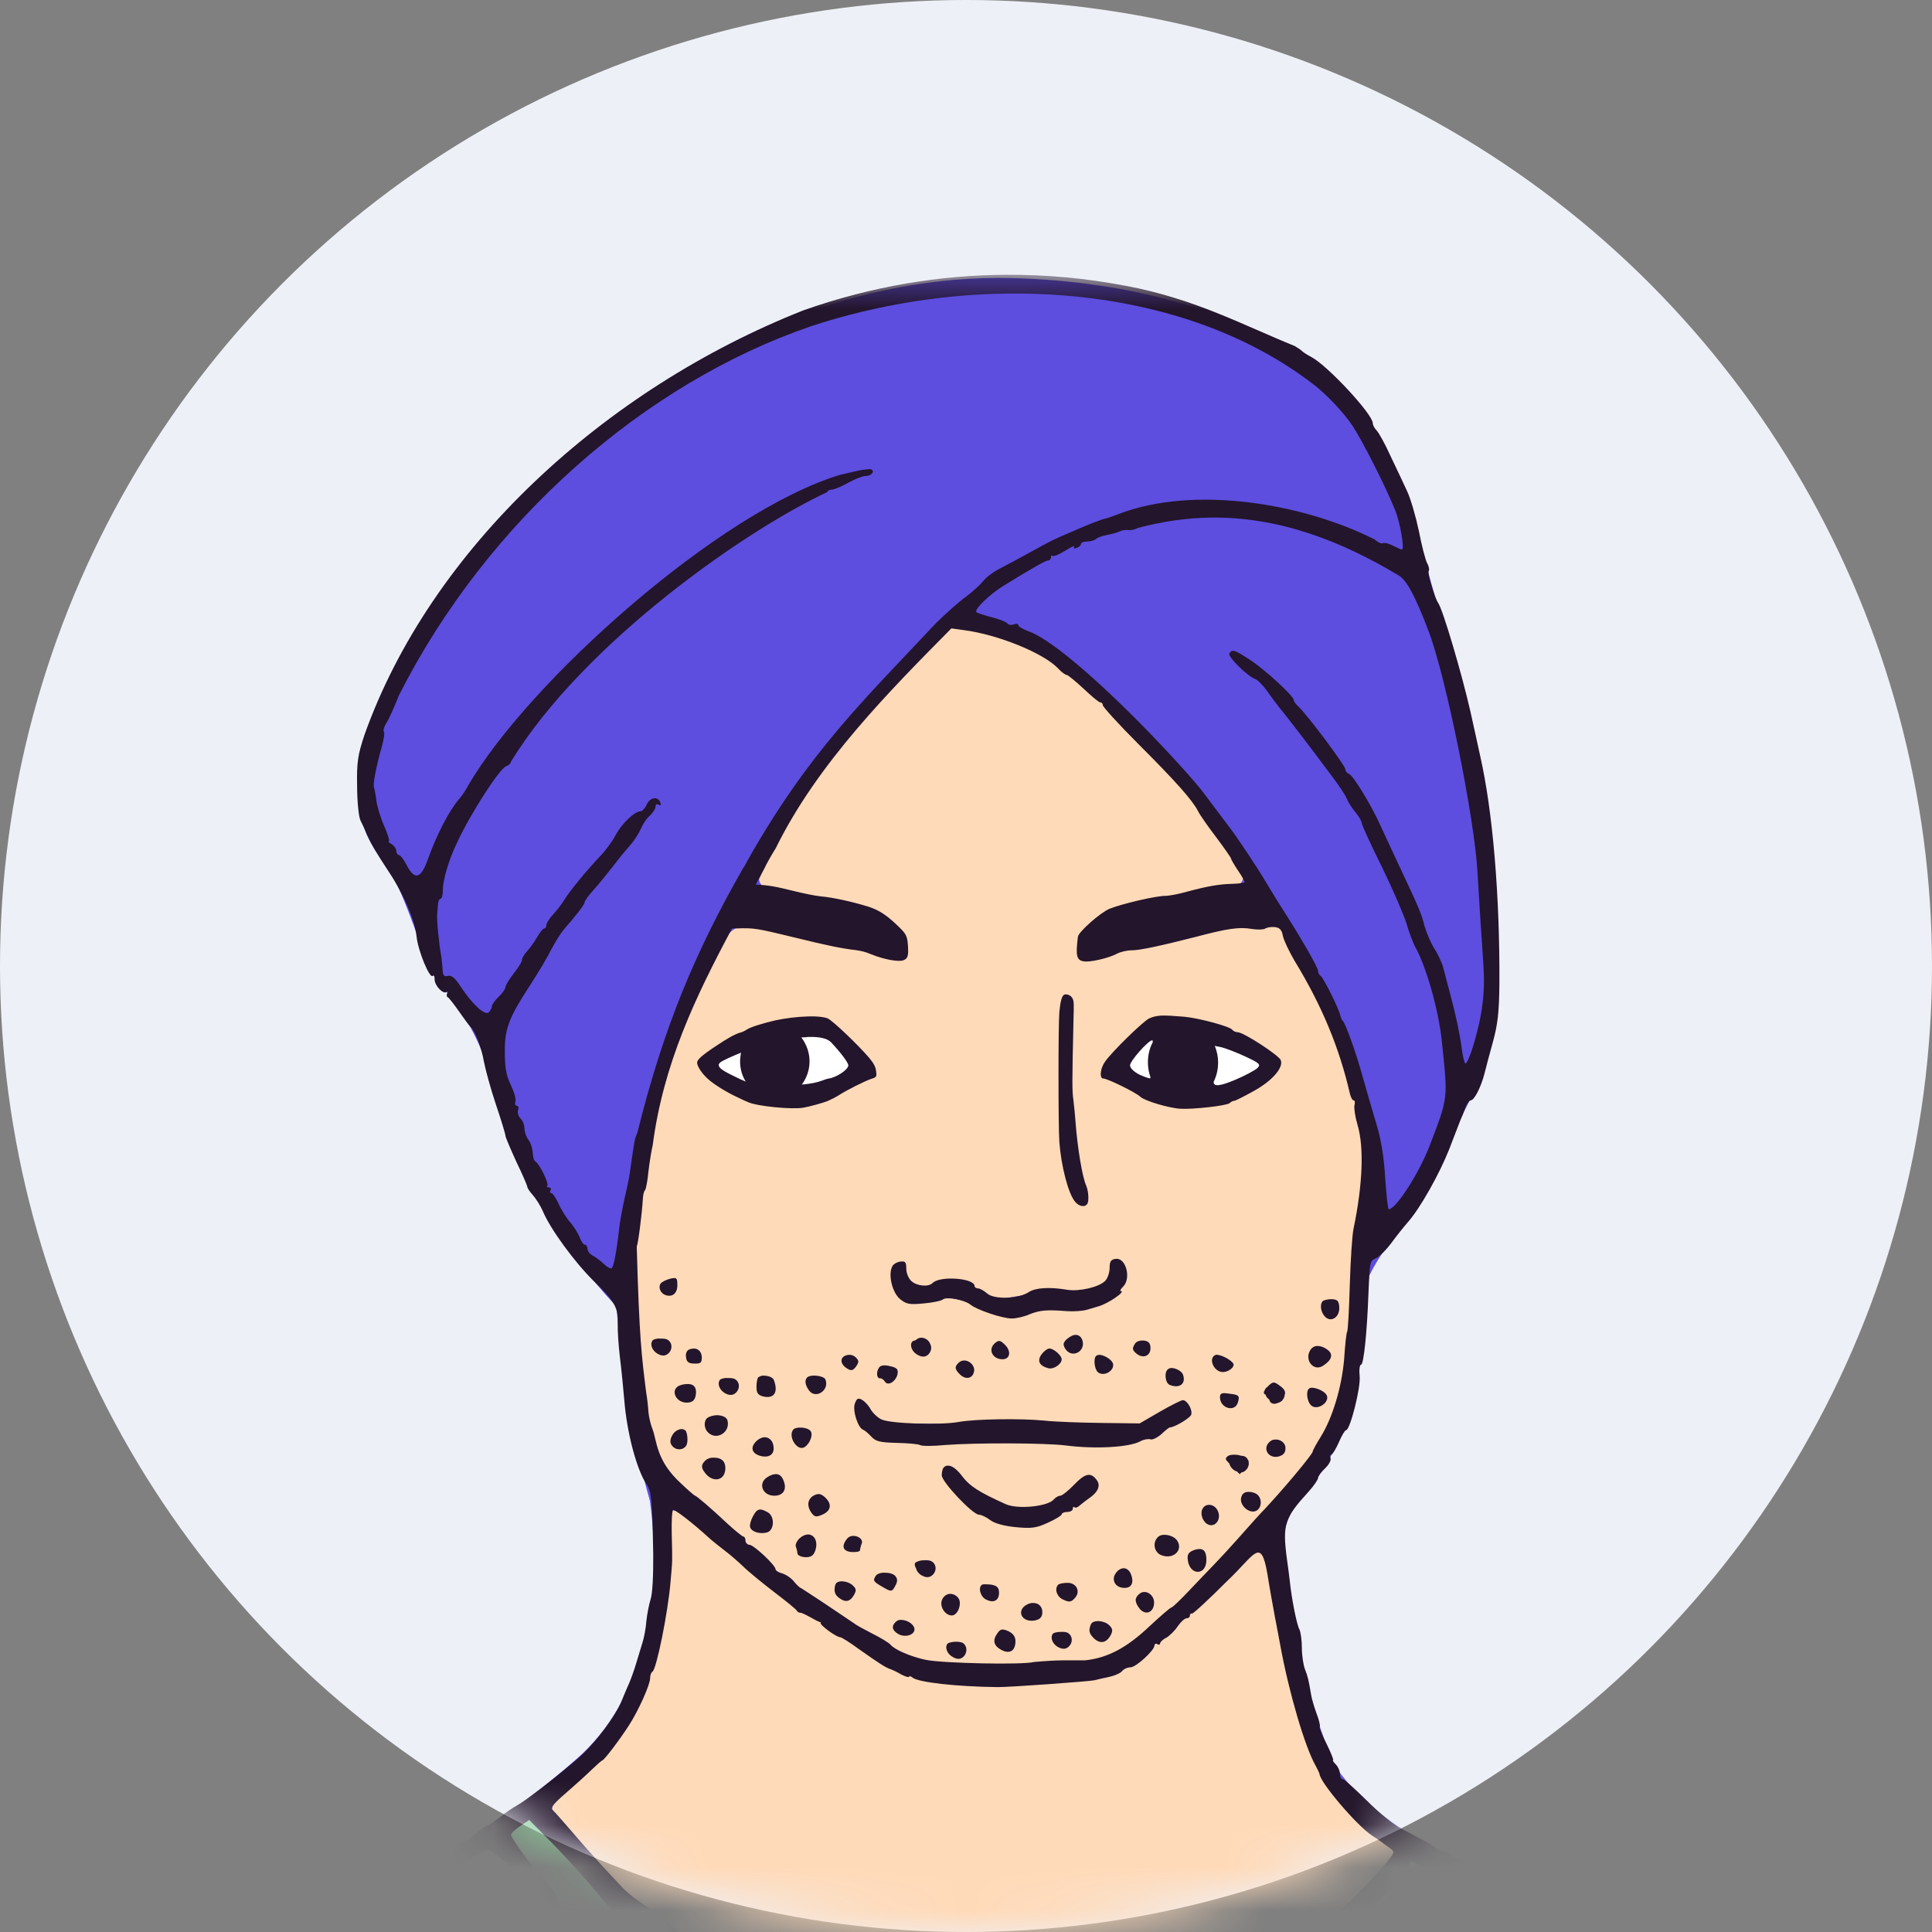
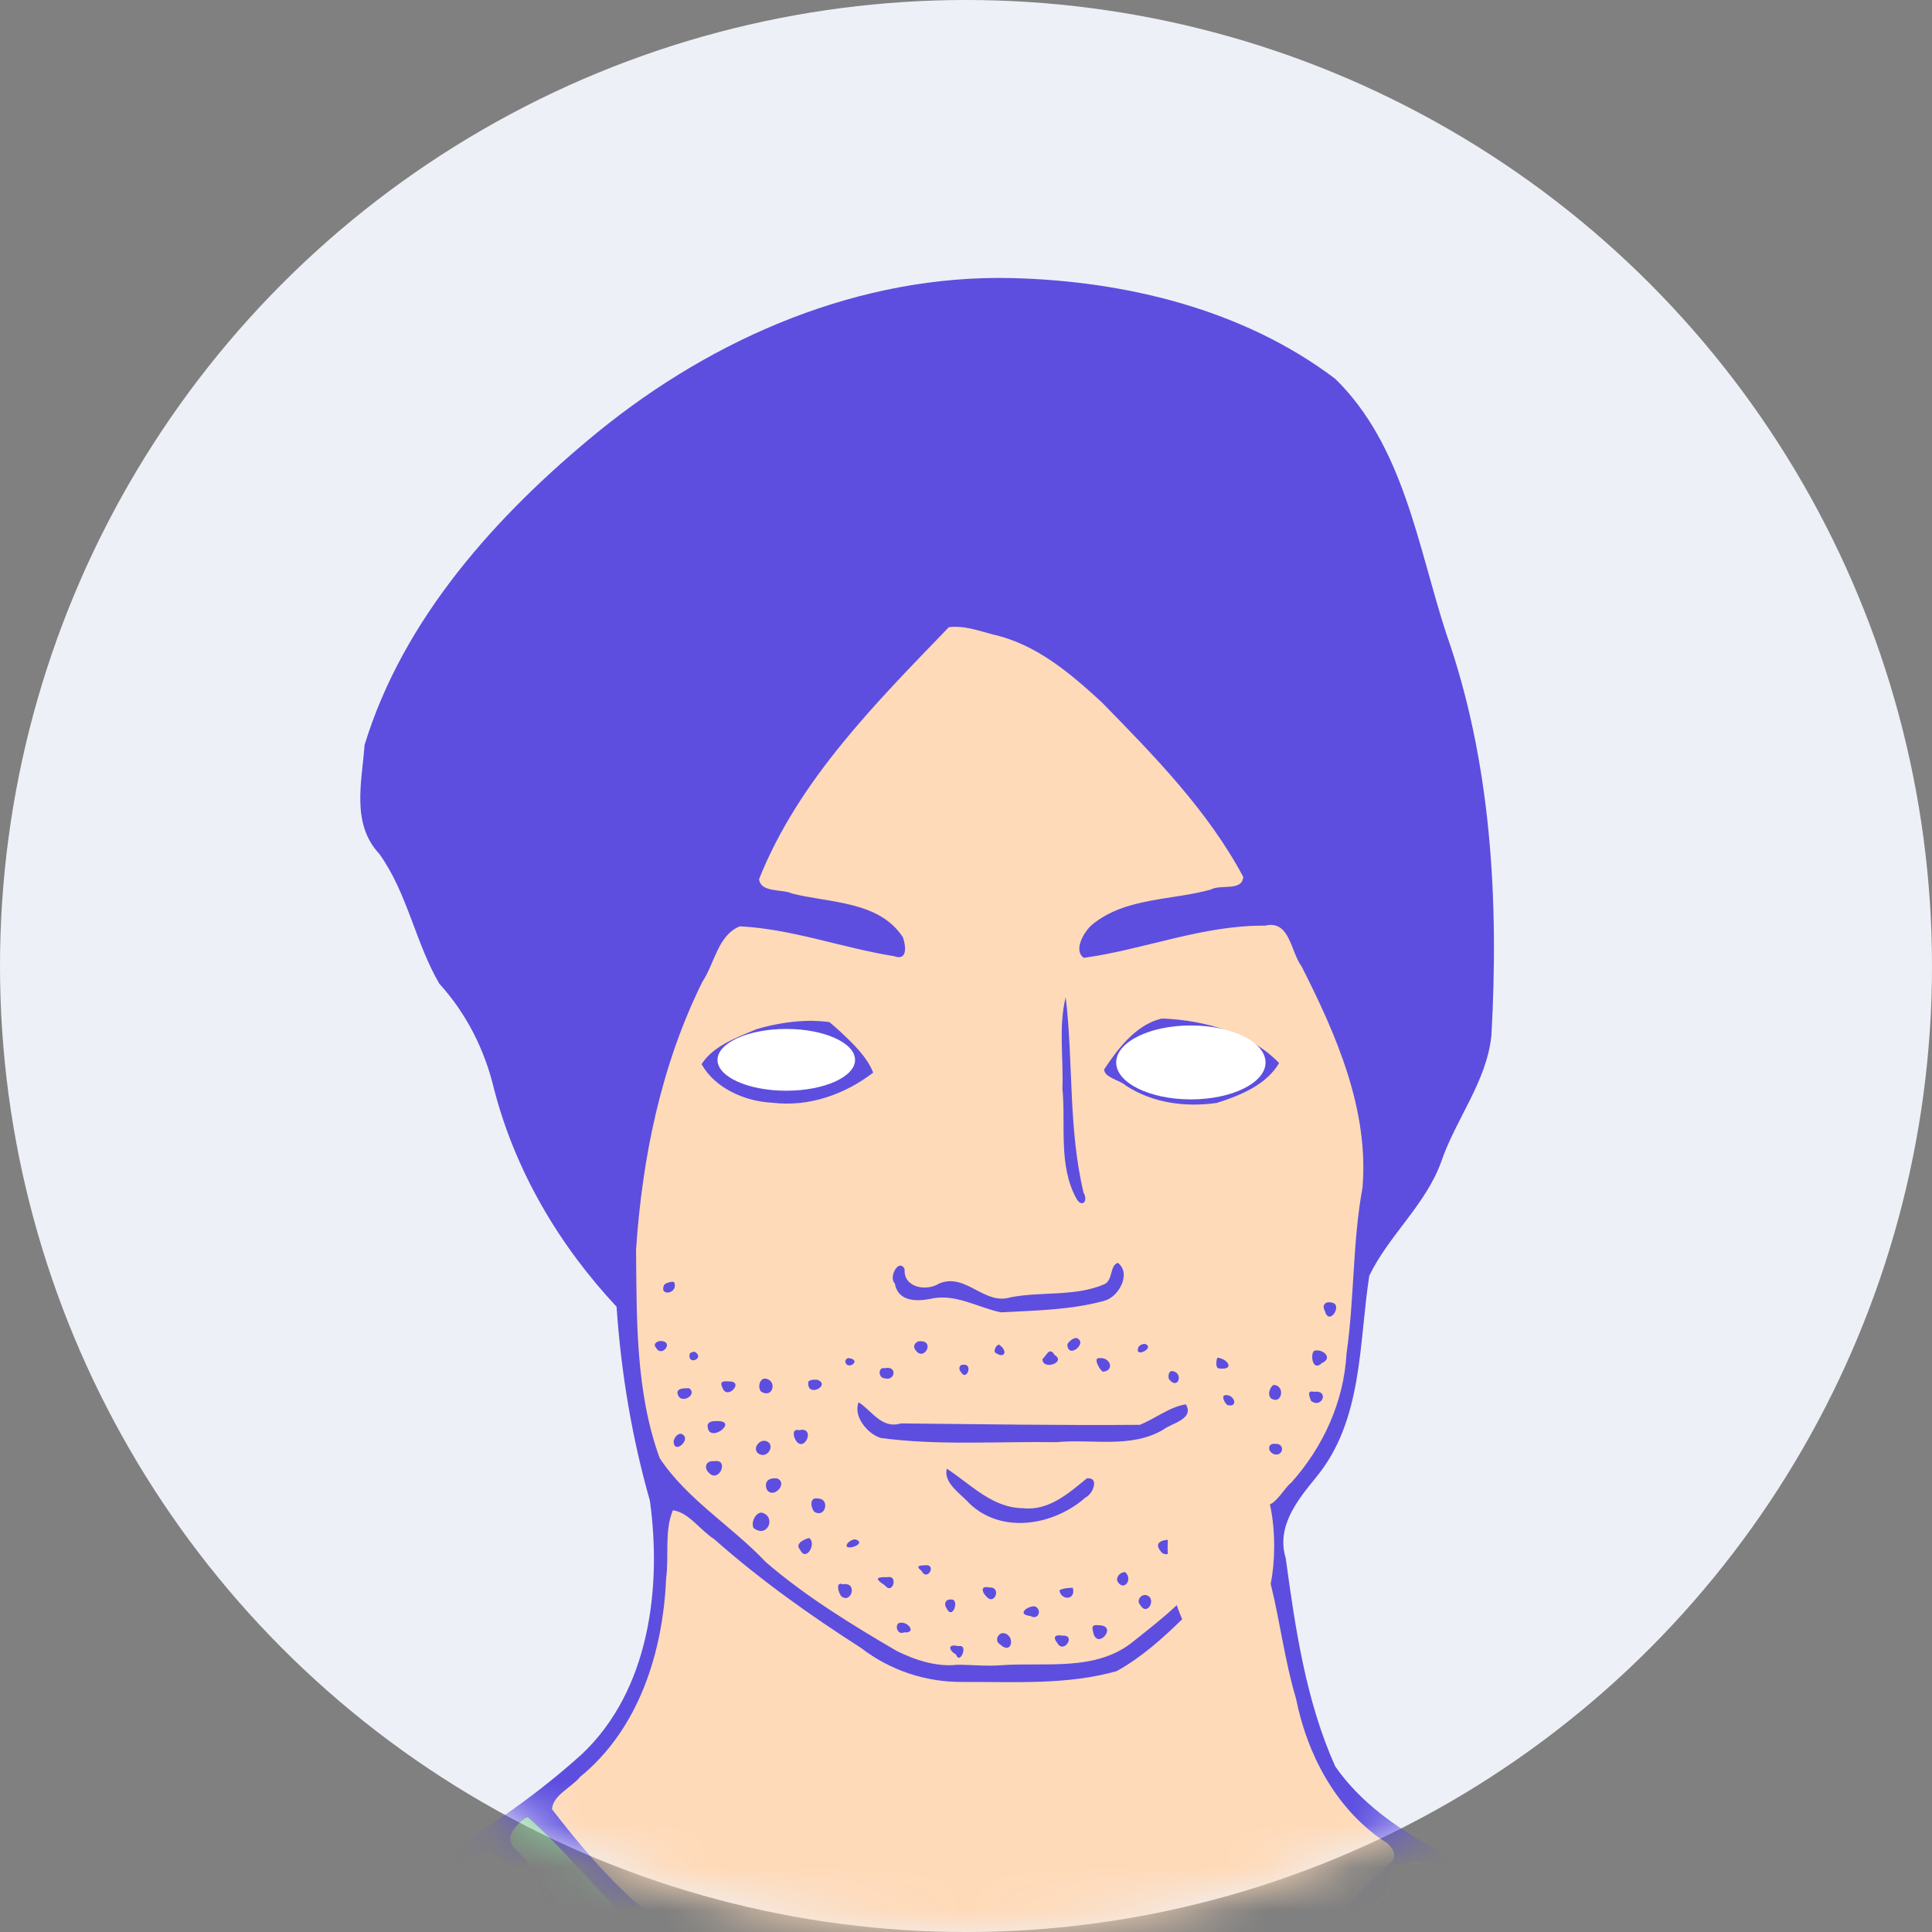
<svg xmlns="http://www.w3.org/2000/svg" xmlns:xlink="http://www.w3.org/1999/xlink" width="45" height="45" viewBox="0 0 45 45">
  <rect x="0" y="0" width="45" height="45" fill="#808080" stroke="none" />
  <defs>
    <circle id="m-av-31-a" cx="22.5" cy="22.5" r="22.5" />
-     <polygon id="m-av-31-c" points="0 .701 34.556 .701 34.556 44.8 0 44.8" />
  </defs>
  <g fill="none" fill-rule="evenodd">
    <mask id="m-av-31-b" fill="#fff">
      <use xlink:href="#m-av-31-a" />
    </mask>
    <use fill="#EEF0F7" xlink:href="#m-av-31-a" />
    <g mask="url(#m-av-31-b)">
      <g transform="translate(6 5)">
        <path fill="#5D4EDF" d="M17.57,1.477 C14.032,1.391 10.636,2.856 7.928,5.06 C5.567,6.991 3.395,9.401 2.492,12.35 C2.428,13.219 2.176,14.187 2.838,14.892 C3.493,15.811 3.674,16.954 4.232,17.911 C4.867,18.611 5.288,19.448 5.506,20.361 C5.998,22.27 7.021,24.003 8.361,25.436 C8.465,26.967 8.717,28.476 9.138,29.959 C9.417,31.999 9.121,34.372 7.557,35.854 C5.527,37.686 3.062,39.004 0.541,40.026 C0.36,40.066 -0.231,40.421 0.185,40.502 C1.984,39.874 3.642,38.873 5.38,38.086 C6.282,38.654 6.901,39.693 7.136,40.743 C7.108,41.23 7.567,41.3 7.945,41.34 C9.783,41.449 10.745,43.225 11.899,44.396 C12.527,44.413 13.206,44.232 13.863,44.26 C14.928,43.981 15.754,44.763 16.678,45.146 C17.117,45.479 17.608,45.436 18.046,45.129 C19.074,44.456 20.316,44.456 21.497,44.441 C22.502,43.795 23.302,42.668 24.527,42.301 C25.253,42.072 26.074,41.716 26.217,40.875 C26.582,40.071 27.069,39.212 27.743,38.687 C29.766,39.912 31.92,40.886 34.118,41.755 C34.365,41.968 34.568,41.727 34.381,41.492 C32.965,40.711 31.352,40.273 29.946,39.431 C28.305,38.397 26.254,37.796 25.101,36.144 C24.418,34.624 24.171,32.934 23.947,31.293 C23.723,30.55 24.22,29.942 24.657,29.406 C25.746,28.083 25.648,26.306 25.893,24.715 C26.343,23.779 27.195,23.074 27.562,22.078 C27.906,21.061 28.623,20.208 28.738,19.12 C28.913,15.981 28.738,12.749 27.688,9.763 C27.02,7.717 26.698,5.388 25.101,3.824 C22.963,2.205 20.212,1.543 17.57,1.477" />
        <path fill="#FFDAB8" d="M16.225,33.327 C16.247,33.327 16.274,33.333 16.307,33.339 L16.366,33.339 C16.547,33.339 16.351,33.787 16.268,33.536 C16.132,33.465 16.067,33.327 16.225,33.327 L16.225,33.327 Z M18.637,33.092 C18.664,33.087 18.703,33.092 18.746,33.098 C19.074,33.071 18.778,33.54 18.626,33.267 C18.543,33.164 18.554,33.103 18.637,33.092 L18.637,33.092 Z M17.367,33.038 C17.653,33.066 17.587,33.579 17.286,33.295 C17.166,33.224 17.237,33.038 17.367,33.038 L17.367,33.038 Z M19.539,32.851 C19.561,32.851 19.593,32.857 19.621,32.857 C20.043,32.879 19.533,33.47 19.457,32.989 C19.424,32.879 19.463,32.851 19.539,32.851 L19.539,32.851 Z M14.989,32.797 C15.164,32.781 15.35,33.043 15.06,33.021 C14.879,33.103 14.819,32.781 14.989,32.797 L14.989,32.797 Z M18.101,32.415 C18.276,32.475 18.199,32.753 17.997,32.639 C17.674,32.606 17.926,32.403 18.101,32.415 L18.101,32.415 Z M16.148,32.256 C16.366,32.234 16.187,32.753 16.05,32.464 C15.978,32.371 16.016,32.245 16.148,32.256 L16.148,32.256 Z M20.682,32.151 C20.961,32.2 20.731,32.671 20.562,32.387 C20.463,32.289 20.562,32.14 20.682,32.151 L20.682,32.151 Z M18.987,31.982 C19.068,32.272 18.718,32.289 18.675,32.042 C18.767,31.988 18.882,31.988 18.987,31.982 L18.987,31.982 Z M16.979,31.967 C16.996,31.967 17.023,31.971 17.051,31.976 C17.335,31.961 17.166,32.42 16.968,32.179 C16.881,32.091 16.842,31.961 16.979,31.967 L16.979,31.967 Z M13.572,31.89 C13.589,31.89 13.605,31.89 13.632,31.901 C13.988,31.841 13.829,32.371 13.594,32.179 C13.545,32.119 13.468,31.906 13.572,31.89 L13.572,31.89 Z M14.71,31.731 C14.913,31.726 14.787,32.151 14.612,31.927 C14.415,31.796 14.354,31.726 14.661,31.736 C14.678,31.731 14.693,31.731 14.71,31.731 L14.71,31.731 Z M20.206,31.617 C20.402,31.786 20.167,32.097 20.02,31.818 C20.003,31.709 20.103,31.617 20.206,31.617 L20.206,31.617 Z M15.607,31.457 C15.792,31.496 15.585,31.829 15.465,31.589 C15.267,31.44 15.514,31.463 15.607,31.457 L15.607,31.457 Z M21.202,30.866 C21.202,30.917 21.196,30.966 21.196,31.009 C21.196,31.075 21.196,31.135 21.202,31.195 C21.136,31.211 21.07,31.195 21.021,31.113 C20.89,30.943 21.048,30.872 21.202,30.866 L21.202,30.866 Z M13.927,30.856 C14.24,30.966 13.577,31.167 13.747,30.938 C13.797,30.889 13.863,30.851 13.927,30.856 L13.927,30.856 Z M12.845,30.823 C13.031,30.943 12.774,31.402 12.632,31.09 C12.506,30.954 12.742,30.845 12.845,30.823 L12.845,30.823 Z M11.741,30.232 C12.085,30.315 11.888,30.84 11.554,30.593 C11.483,30.478 11.592,30.226 11.741,30.232 L11.741,30.232 Z M12.992,29.899 C13.009,29.899 13.031,29.899 13.058,29.904 C13.337,29.91 13.227,30.375 12.966,30.211 C12.889,30.128 12.856,29.916 12.992,29.899 L12.992,29.899 Z M12.096,29.434 C12.369,29.538 12.019,29.931 11.861,29.696 C11.79,29.505 11.904,29.417 12.096,29.434 L12.096,29.434 Z M16.055,29.21 C16.603,29.566 17.111,30.123 17.822,30.128 C18.423,30.2 18.893,29.778 19.315,29.434 C19.616,29.4 19.457,29.801 19.288,29.876 C18.554,30.527 17.341,30.746 16.58,30.019 C16.389,29.801 15.963,29.538 16.055,29.21 L16.055,29.21 Z M10.691,29.029 C10.969,29.041 10.734,29.538 10.516,29.308 C10.384,29.193 10.439,29.013 10.63,29.035 C10.653,29.029 10.674,29.029 10.691,29.029 L10.691,29.029 Z M23.706,28.63 C23.947,28.619 23.887,28.947 23.662,28.866 C23.52,28.8 23.52,28.608 23.706,28.63 L23.706,28.63 Z M11.816,28.559 C12.096,28.608 11.878,29.035 11.643,28.838 C11.538,28.723 11.68,28.542 11.816,28.559 L11.816,28.559 Z M9.865,28.395 C10.143,28.499 9.695,28.909 9.69,28.57 C9.706,28.488 9.772,28.39 9.865,28.395 L9.865,28.395 Z M12.681,28.301 C12.971,28.301 12.736,28.811 12.55,28.57 C12.484,28.488 12.429,28.264 12.616,28.313 C12.637,28.307 12.659,28.301 12.681,28.301 L12.681,28.301 Z M10.751,28.1 C11.188,28.132 10.472,28.651 10.482,28.192 C10.51,28.083 10.668,28.1 10.751,28.1 L10.751,28.1 Z M13.999,27.662 C14.311,27.859 14.535,28.29 14.983,28.154 C16.842,28.171 18.697,28.203 20.551,28.187 C20.901,28.045 21.268,27.755 21.622,27.711 C21.825,28.056 21.283,28.149 21.093,28.301 C20.338,28.745 19.435,28.51 18.609,28.591 C17.247,28.57 15.852,28.674 14.513,28.493 C14.202,28.395 13.867,27.985 13.999,27.662 L13.999,27.662 Z M22.525,27.498 C22.743,27.454 22.864,27.793 22.591,27.727 C22.536,27.695 22.442,27.526 22.525,27.498 L22.525,27.498 Z M24.548,27.411 C24.565,27.411 24.581,27.411 24.602,27.417 C24.98,27.372 24.783,27.825 24.537,27.629 C24.51,27.558 24.444,27.411 24.548,27.411 L24.548,27.411 Z M10.051,27.334 C10.275,27.498 9.804,27.75 9.778,27.426 C9.804,27.317 9.974,27.34 10.051,27.334 L10.051,27.334 Z M23.662,27.257 C23.953,27.268 23.853,27.739 23.603,27.569 C23.515,27.481 23.575,27.317 23.662,27.257 L23.662,27.257 Z M10.882,27.176 C10.909,27.17 10.944,27.176 10.98,27.176 C11.347,27.17 10.944,27.618 10.832,27.334 C10.772,27.214 10.805,27.176 10.882,27.176 L10.882,27.176 Z M13.037,27.137 C13.376,27.263 12.779,27.58 12.828,27.181 C12.883,27.125 12.971,27.137 13.037,27.137 L13.037,27.137 Z M11.833,27.11 C12.112,27.159 12.002,27.59 11.724,27.411 C11.647,27.317 11.686,27.099 11.833,27.11 L11.833,27.11 Z M21.311,26.935 C21.584,26.984 21.431,27.4 21.223,27.116 C21.207,27.055 21.217,26.924 21.311,26.935 L21.311,26.935 Z M14.71,26.864 C14.885,26.89 14.825,27.165 14.606,27.104 C14.452,27.099 14.443,26.826 14.616,26.869 C14.655,26.858 14.682,26.858 14.71,26.864 L14.71,26.864 Z M16.417,26.787 L16.454,26.787 C16.667,26.775 16.509,27.191 16.377,26.95 C16.323,26.89 16.34,26.798 16.417,26.787 L16.417,26.787 Z M19.604,26.634 C19.851,26.6 19.977,26.918 19.693,26.95 C19.627,26.935 19.446,26.617 19.604,26.634 L19.604,26.634 Z M13.78,26.634 C14.081,26.683 13.743,26.929 13.688,26.721 C13.688,26.672 13.731,26.623 13.78,26.634 L13.78,26.634 Z M22.355,26.623 C22.596,26.645 22.771,26.913 22.404,26.875 C22.295,26.88 22.333,26.661 22.355,26.623 L22.355,26.623 Z M10.182,26.486 C10.439,26.634 9.996,26.826 10.066,26.525 C10.1,26.497 10.138,26.481 10.182,26.486 L10.182,26.486 Z M18.456,26.476 C18.466,26.476 18.477,26.476 18.483,26.481 C18.511,26.486 18.532,26.508 18.56,26.557 C18.85,26.732 18.281,26.929 18.281,26.656 C18.342,26.6 18.396,26.491 18.456,26.476 L18.456,26.476 Z M24.685,26.453 C24.86,26.459 25.029,26.645 24.789,26.749 C24.565,26.967 24.516,26.53 24.608,26.465 C24.63,26.453 24.657,26.453 24.685,26.453 L24.685,26.453 Z M17.264,26.316 C17.493,26.465 17.401,26.672 17.171,26.497 C17.149,26.425 17.209,26.339 17.264,26.316 L17.264,26.316 Z M20.666,26.301 C20.927,26.388 20.402,26.656 20.517,26.376 C20.551,26.327 20.611,26.301 20.666,26.301 L20.666,26.301 Z M15.453,26.241 C15.777,26.246 15.514,26.721 15.327,26.448 C15.241,26.35 15.333,26.224 15.453,26.241 L15.453,26.241 Z M9.411,26.235 C9.701,26.262 9.405,26.634 9.279,26.388 C9.193,26.295 9.323,26.224 9.411,26.235 L9.411,26.235 Z M19.074,26.164 C19.358,26.273 18.867,26.677 18.861,26.311 C18.904,26.241 18.987,26.164 19.074,26.164 L19.074,26.164 Z M24.952,25.332 C24.969,25.332 24.986,25.332 25.003,25.338 C25.302,25.36 24.958,25.912 24.86,25.535 C24.794,25.426 24.843,25.332 24.952,25.332 L24.952,25.332 Z M9.646,24.856 C9.667,24.856 9.684,24.856 9.701,24.862 C9.816,25.136 9.334,25.212 9.471,24.922 C9.515,24.884 9.586,24.862 9.646,24.856 L9.646,24.856 Z M20.037,24.414 C20.359,24.66 20.058,25.217 19.714,25.3 C18.937,25.513 18.112,25.524 17.313,25.567 C16.761,25.452 16.247,25.114 15.656,25.256 C15.327,25.317 14.917,25.311 14.842,24.895 C14.688,24.747 14.94,24.293 15.071,24.561 C15.038,24.993 15.579,25.086 15.875,24.895 C16.498,24.638 16.925,25.409 17.537,25.217 C18.259,25.076 19.047,25.206 19.725,24.911 C19.928,24.813 19.845,24.474 20.037,24.414 L20.037,24.414 Z M12.905,18.776 C13.047,18.781 13.19,18.786 13.321,18.808 C13.408,18.885 13.496,18.956 13.577,19.032 C13.867,19.306 14.196,19.617 14.338,19.984 C13.666,20.498 12.834,20.788 11.987,20.684 C11.357,20.656 10.657,20.351 10.341,19.787 C10.608,19.361 11.167,19.164 11.62,18.972 C12.025,18.851 12.478,18.776 12.905,18.776 L12.905,18.776 Z M21.119,18.725 C22.077,18.77 23.121,19.066 23.793,19.76 C23.498,20.268 22.88,20.52 22.339,20.69 C21.606,20.793 20.852,20.695 20.222,20.285 C20.092,20.159 19.714,20.099 19.719,19.907 C20.037,19.425 20.453,18.879 21.032,18.731 L21.07,18.725 L21.119,18.725 Z M18.822,18.228 C19.002,19.738 18.882,21.296 19.238,22.778 C19.358,22.991 19.189,23.14 19.068,22.91 C18.647,22.139 18.827,21.203 18.746,20.356 C18.773,19.661 18.652,18.906 18.822,18.228 L18.822,18.228 Z M16.225,9.599 C16.181,9.599 16.138,9.604 16.099,9.61 C14.403,11.371 12.599,13.17 11.68,15.477 C11.718,15.801 12.217,15.701 12.446,15.811 C13.327,16.036 14.48,15.981 15.032,16.834 C15.098,17.026 15.147,17.391 14.825,17.271 C13.622,17.08 12.452,16.637 11.232,16.576 C10.723,16.779 10.642,17.446 10.363,17.862 C9.4,19.803 8.957,21.964 8.815,24.113 C8.831,25.737 8.803,27.421 9.366,28.964 C10.007,29.931 11.052,30.55 11.839,31.386 C12.768,32.185 13.829,32.836 14.885,33.453 C15.312,33.666 15.82,33.831 16.296,33.775 C16.531,33.771 16.985,33.815 17.307,33.787 C18.347,33.711 19.539,33.946 20.408,33.224 C20.743,32.956 21.093,32.688 21.409,32.387 C21.447,32.507 21.492,32.611 21.535,32.716 C21.07,33.169 20.583,33.606 20.009,33.924 C18.855,34.251 17.63,34.17 16.438,34.176 C15.574,34.186 14.742,33.913 14.053,33.382 C12.856,32.616 11.697,31.79 10.63,30.845 C10.313,30.648 10.045,30.226 9.673,30.177 C9.471,30.653 9.586,31.25 9.515,31.764 C9.443,33.481 8.88,35.275 7.507,36.391 C7.311,36.636 6.878,36.811 6.857,37.14 C7.443,37.9 8.077,38.66 8.788,39.294 C10.083,40.273 11.342,41.34 12.862,41.957 C14.48,42.712 16.274,43.216 18.078,43.056 C19.851,42.958 21.492,42.121 23.033,41.296 C24.297,40.563 25.281,39.447 26.326,38.44 C26.621,38.261 26.424,37.975 26.194,37.856 C25.095,37.096 24.444,35.849 24.187,34.564 C23.925,33.689 23.816,32.776 23.597,31.89 C23.652,31.611 23.678,31.31 23.678,31.009 C23.678,30.676 23.646,30.347 23.58,30.04 C23.772,29.953 23.936,29.636 24.077,29.532 C24.822,28.7 25.302,27.646 25.363,26.525 C25.549,25.24 25.5,23.938 25.735,22.664 C25.888,20.842 25.122,19.098 24.318,17.512 C24.062,17.173 24.045,16.418 23.466,16.561 C22.022,16.544 20.649,17.118 19.243,17.31 C18.993,17.129 19.249,16.702 19.435,16.539 C20.212,15.899 21.289,15.976 22.207,15.718 C22.421,15.592 22.941,15.767 22.957,15.423 C22.131,13.876 20.878,12.6 19.659,11.354 C18.921,10.675 18.133,10.003 17.128,9.779 C16.842,9.702 16.526,9.593 16.225,9.599 L16.225,9.599 Z" />
        <path fill="#FFF" d="M12.315,18.966 C11.428,18.966 10.712,19.289 10.712,19.688 C10.712,20.082 11.428,20.405 12.315,20.405 C13.195,20.405 13.916,20.082 13.916,19.688 C13.916,19.289 13.195,18.966 12.315,18.966 M21.737,18.885 C20.775,18.885 19.998,19.272 19.998,19.748 C19.998,20.219 20.775,20.607 21.737,20.607 C22.7,20.607 23.477,20.219 23.477,19.748 C23.477,19.272 22.7,18.885 21.737,18.885" />
-         <path fill="#85CE96" d="M6.228,37.352 C5.933,37.571 5.709,37.866 6.085,38.146 C6.606,38.747 7.092,39.371 7.349,40.126 C7.47,40.476 7.557,41.022 8.044,41.001 C9.105,41.214 10.198,41.635 10.838,42.553 C11.297,43.029 11.653,43.641 12.161,44.04 C13.386,43.707 14.748,43.707 15.885,44.352 C16.389,44.544 16.871,44.921 17.4,45.009 C18.271,44.544 19.172,44.1 20.179,44.106 C20.753,44.014 21.459,44.243 21.852,43.696 C22.716,42.947 23.591,42.105 24.75,41.865 C25.696,41.629 25.834,40.536 26.321,39.846 C26.545,39.371 27.004,39.042 27.228,38.577 C27.217,38.276 26.758,38.271 26.675,38.556 C25.975,39.458 25.062,40.175 24.187,40.901 C22.755,42.083 20.977,42.756 19.216,43.27 C17.247,43.724 15.159,43.286 13.294,42.625 C12.331,42.166 11.401,41.635 10.488,41.088 C9.881,40.656 9.301,40.186 8.695,39.77 C7.858,38.993 7.141,38.069 6.294,37.326 L6.228,37.352 Z" />
-         <path fill="#5D4EDF" d="M18.97,7.751 L18.953,7.751 C18.199,8.046 17.461,8.456 16.853,8.997 C16.608,9.238 16.953,9.49 17.203,9.473 C18.631,9.872 19.642,11.076 20.677,12.081 C22.487,13.876 23.832,16.063 24.986,18.317 C25.631,19.771 26.162,21.341 26.243,22.937 C26.26,23.2 26.578,23.232 26.653,22.981 C27.376,21.903 27.933,20.601 27.643,19.284 C27.436,17.611 26.616,16.091 25.953,14.565 C25.287,13.131 24.231,11.923 23.202,10.741 C22.733,10.402 22.502,9.84 22.005,9.511 C21.114,8.756 20.097,8.095 18.97,7.751 M18.571,7.745 C16.121,7.996 14.157,8.861 12.32,10.43 C11.276,11.426 10.188,12.41 9.328,13.575 C8.442,15.073 7.142,16.315 6.321,17.867 C5.828,18.556 5.527,19.437 5.834,20.263 C6.212,21.591 6.737,22.921 7.595,24.009 C7.704,24.222 7.989,24.638 8.278,24.44 C8.568,23.84 8.525,23.112 8.7,22.466 C9.531,18.042 11.692,13.842 14.847,10.611 C16.001,9.341 17.292,8.155 18.872,7.467 C18.97,7.406 18.686,7.734 18.571,7.745 M17.427,1.778 C13.129,1.801 9.012,3.878 6.157,7.034 C4.757,8.615 3.433,10.37 2.804,12.416 C2.428,13.471 2.914,14.614 3.619,15.406 C3.937,15.566 3.98,14.986 4.116,14.811 C5.238,12.431 7.142,10.517 9.116,8.839 C10.559,7.821 10.034,8.707 12.222,6.776 C19.877,3.687 22.033,6.919 23.099,6.722 C25.916,7.74 24.766,7.875 26.774,8.171 C26.653,6.383 26.681,6.52 25.675,5.109 C24.674,3.556 22.88,2.751 21.168,2.238 C19.954,1.899 18.686,1.756 17.427,1.778" />
+         <path fill="#85CE96" d="M6.228,37.352 C5.933,37.571 5.709,37.866 6.085,38.146 C6.606,38.747 7.092,39.371 7.349,40.126 C7.47,40.476 7.557,41.022 8.044,41.001 C9.105,41.214 10.198,41.635 10.838,42.553 C11.297,43.029 11.653,43.641 12.161,44.04 C13.386,43.707 14.748,43.707 15.885,44.352 C16.389,44.544 16.871,44.921 17.4,45.009 C20.753,44.014 21.459,44.243 21.852,43.696 C22.716,42.947 23.591,42.105 24.75,41.865 C25.696,41.629 25.834,40.536 26.321,39.846 C26.545,39.371 27.004,39.042 27.228,38.577 C27.217,38.276 26.758,38.271 26.675,38.556 C25.975,39.458 25.062,40.175 24.187,40.901 C22.755,42.083 20.977,42.756 19.216,43.27 C17.247,43.724 15.159,43.286 13.294,42.625 C12.331,42.166 11.401,41.635 10.488,41.088 C9.881,40.656 9.301,40.186 8.695,39.77 C7.858,38.993 7.141,38.069 6.294,37.326 L6.228,37.352 Z" />
        <g transform="translate(0 .699)">
          <mask id="m-av-31-d" fill="#fff">
            <use xlink:href="#m-av-31-c" />
          </mask>
          <path fill="#23152B" d="M6.326,36.691 L6.699,37.069 C7.147,37.511 7.721,38.151 7.999,38.501 C8.109,38.644 8.316,38.851 8.459,38.962 C8.607,39.077 8.76,39.197 8.804,39.229 C8.848,39.267 8.914,39.295 8.946,39.295 C8.984,39.295 9.066,39.344 9.132,39.41 C9.329,39.596 9.854,40.022 9.952,40.082 C10.001,40.11 10.094,40.181 10.148,40.241 C10.209,40.296 10.368,40.4 10.504,40.471 C10.647,40.541 10.794,40.635 10.844,40.678 C10.888,40.722 10.969,40.755 11.019,40.755 C11.074,40.755 11.128,40.799 11.149,40.848 C11.189,40.951 11.539,41.088 11.625,41.039 C11.659,41.017 11.674,41.034 11.669,41.077 C11.659,41.122 11.751,41.192 11.872,41.237 C11.994,41.28 12.064,41.324 12.03,41.324 C11.998,41.329 12.124,41.412 12.314,41.51 C12.506,41.608 12.807,41.767 12.976,41.86 C13.146,41.952 13.326,42.029 13.375,42.029 C13.424,42.029 13.518,42.057 13.588,42.089 C13.654,42.127 13.769,42.182 13.84,42.215 C13.906,42.248 14.054,42.291 14.173,42.313 C14.288,42.336 14.437,42.368 14.508,42.39 C14.579,42.411 14.694,42.434 14.764,42.445 C14.984,42.467 15.902,42.686 15.935,42.724 C15.995,42.784 16.58,42.817 17.559,42.817 C18.33,42.817 18.62,42.789 19.113,42.669 C19.446,42.592 19.773,42.5 19.845,42.472 C19.916,42.445 20.206,42.347 20.49,42.259 C20.774,42.172 21.245,41.986 21.535,41.849 C21.83,41.711 22.093,41.597 22.131,41.587 C22.165,41.576 22.268,41.515 22.361,41.45 C22.454,41.384 22.564,41.329 22.601,41.329 C22.639,41.329 22.673,41.301 22.673,41.263 C22.673,41.231 22.711,41.203 22.76,41.203 C22.886,41.203 23.307,40.947 23.465,40.782 C23.537,40.706 23.614,40.64 23.64,40.64 C23.749,40.624 24.05,40.432 24.242,40.257 C24.357,40.148 24.489,40.038 24.538,40.012 C24.636,39.957 25.45,39.224 26.167,38.546 C26.44,38.294 26.703,37.987 26.764,37.867 L26.866,37.649 L27.086,37.758 C27.31,37.873 27.37,37.961 27.223,37.961 C27.174,37.961 27.037,38.081 26.916,38.228 C26.801,38.371 26.675,38.524 26.638,38.561 C26.397,38.813 25.91,39.672 25.648,40.311 C25.462,40.772 25.434,40.804 25.089,40.951 C24.931,41.023 24.756,41.1 24.701,41.132 C24.652,41.16 24.449,41.22 24.259,41.258 C23.651,41.395 23.405,41.57 21.698,43.057 L21.393,43.326 L20.424,43.331 C19.506,43.337 19.435,43.341 18.91,43.538 C18.39,43.73 17.69,44.063 17.559,44.189 C17.444,44.299 17.214,44.25 16.723,43.998 C16.448,43.862 16.154,43.719 16.066,43.681 C15.979,43.642 15.863,43.587 15.809,43.555 C15.377,43.286 14.497,43.025 13.998,43.019 C13.507,43.013 12.824,43.09 12.474,43.2 C12.299,43.254 12.139,43.298 12.124,43.298 C12.101,43.298 11.91,43.074 11.697,42.801 C11.478,42.526 11.232,42.221 11.144,42.117 C11.057,42.018 10.98,41.914 10.98,41.892 C10.98,41.877 10.79,41.657 10.554,41.417 C10.176,41.034 9.798,40.782 9.362,40.629 C9.29,40.601 9.121,40.537 8.984,40.482 C8.678,40.362 8.334,40.274 7.918,40.219 C7.644,40.181 7.584,40.132 7.612,39.973 C7.616,39.946 7.579,39.831 7.529,39.722 C7.48,39.611 7.409,39.393 7.365,39.24 C7.322,39.086 7.218,38.896 7.136,38.808 C7.049,38.727 6.983,38.606 6.983,38.546 C6.983,38.447 6.846,38.256 6.518,37.901 C6.436,37.812 6.266,37.594 6.135,37.413 C6.009,37.233 5.899,37.063 5.899,37.037 C5.899,37.003 5.999,36.916 6.114,36.834 L6.326,36.691 Z M16.236,32.541 C16.159,32.547 16.089,32.562 16.066,32.59 C16,32.677 16.066,32.831 16.194,32.897 C16.29,32.952 16.362,32.952 16.427,32.901 C16.537,32.809 16.537,32.645 16.427,32.568 C16.388,32.547 16.307,32.536 16.236,32.541 L16.236,32.541 Z M18.686,32.312 C18.614,32.312 18.539,32.333 18.522,32.355 C18.456,32.448 18.516,32.596 18.648,32.667 C18.746,32.716 18.817,32.716 18.877,32.667 C18.992,32.579 18.992,32.41 18.877,32.338 C18.844,32.312 18.763,32.306 18.686,32.312 L18.686,32.312 Z M17.335,32.257 C17.297,32.261 17.269,32.289 17.231,32.344 C17.111,32.508 17.144,32.639 17.335,32.737 C17.526,32.831 17.652,32.749 17.652,32.525 C17.652,32.421 17.598,32.35 17.489,32.295 C17.416,32.261 17.368,32.252 17.335,32.257 L17.335,32.257 Z M19.598,32.06 C19.512,32.054 19.429,32.082 19.408,32.137 C19.348,32.284 19.369,32.355 19.489,32.47 C19.632,32.596 19.773,32.568 19.873,32.382 C19.922,32.284 19.916,32.235 19.839,32.158 C19.779,32.098 19.681,32.065 19.598,32.06 L19.598,32.06 Z M14.999,32.032 C14.95,32.026 14.913,32.037 14.879,32.065 C14.759,32.163 14.77,32.267 14.913,32.355 C15.071,32.453 15.3,32.387 15.3,32.252 C15.3,32.137 15.131,32.032 14.999,32.032 L14.999,32.032 Z M18.074,31.638 C18.029,31.633 17.986,31.644 17.937,31.666 C17.669,31.787 17.773,32.082 18.074,32.049 C18.198,32.032 18.259,31.988 18.275,31.896 C18.298,31.742 18.204,31.638 18.074,31.638 L18.074,31.638 Z M16.11,31.426 C16.038,31.437 15.974,31.486 15.94,31.567 C15.88,31.721 16.012,31.928 16.17,31.928 C16.313,31.928 16.416,31.638 16.318,31.518 C16.264,31.447 16.181,31.42 16.11,31.426 L16.11,31.426 Z M20.66,31.382 C20.616,31.382 20.573,31.392 20.539,31.426 C20.424,31.518 20.424,31.612 20.539,31.764 C20.665,31.928 20.857,31.874 20.879,31.666 C20.9,31.507 20.78,31.382 20.66,31.382 L20.654,31.382 L20.66,31.382 Z M16.958,31.202 C16.919,31.202 16.887,31.202 16.875,31.211 C16.777,31.272 16.832,31.486 16.958,31.552 C17.139,31.65 17.269,31.584 17.269,31.403 C17.269,31.283 17.231,31.239 17.094,31.211 C17.05,31.207 17.001,31.202 16.958,31.202 L16.958,31.202 Z M18.866,31.168 C18.768,31.168 18.669,31.19 18.648,31.211 C18.554,31.305 18.614,31.497 18.768,31.561 C18.898,31.622 18.949,31.617 19.024,31.535 C19.178,31.386 19.085,31.168 18.866,31.168 L18.866,31.168 Z M13.644,31.136 C13.616,31.13 13.594,31.13 13.566,31.136 C13.479,31.151 13.452,31.185 13.441,31.294 C13.43,31.398 13.464,31.469 13.573,31.54 C13.699,31.627 13.802,31.601 13.884,31.463 C13.949,31.349 13.949,31.311 13.868,31.234 C13.814,31.179 13.725,31.141 13.644,31.136 L13.644,31.136 Z M14.623,30.933 C14.523,30.927 14.431,30.955 14.399,31.004 C14.327,31.113 14.339,31.136 14.535,31.251 C14.764,31.386 14.775,31.386 14.858,31.228 C14.907,31.136 14.907,31.076 14.858,31.015 C14.819,30.961 14.715,30.933 14.623,30.933 L14.623,30.933 Z M20.174,30.829 C20.108,30.829 20.042,30.867 19.988,30.944 C19.884,31.087 19.965,31.262 20.146,31.283 C20.354,31.311 20.43,31.168 20.332,30.944 C20.294,30.867 20.234,30.829 20.174,30.829 L20.174,30.829 Z M15.513,30.643 C15.449,30.643 15.394,30.66 15.361,30.677 C15.3,30.692 15.289,30.747 15.334,30.824 C15.349,30.889 15.398,30.961 15.475,30.999 C15.498,31.01 15.519,31.021 15.541,31.027 C15.558,31.032 15.579,31.036 15.59,31.036 C15.634,31.036 15.673,31.027 15.705,30.999 C15.82,30.912 15.82,30.741 15.705,30.671 C15.666,30.643 15.59,30.637 15.513,30.643 L15.513,30.643 Z M21.934,30.381 C21.896,30.381 21.847,30.391 21.792,30.413 C21.683,30.457 21.649,30.511 21.666,30.637 C21.71,31.004 22.099,31.004 22.099,30.637 C22.099,30.457 22.048,30.376 21.934,30.381 L21.934,30.381 Z M13.9,30.075 C13.835,30.069 13.769,30.091 13.731,30.14 C13.588,30.315 13.633,30.436 13.84,30.451 C13.944,30.457 14.032,30.441 14.032,30.408 C14.032,30.381 14.049,30.31 14.07,30.255 C14.109,30.161 14.004,30.086 13.9,30.075 L13.9,30.075 Z M21.081,30.052 C21.043,30.058 21.01,30.069 20.983,30.091 C20.84,30.212 20.874,30.441 21.032,30.517 C21.316,30.643 21.574,30.413 21.414,30.178 C21.354,30.091 21.201,30.037 21.081,30.052 L21.081,30.052 Z M12.829,30.041 C12.764,30.041 12.692,30.069 12.626,30.129 C12.561,30.189 12.516,30.282 12.538,30.327 C12.555,30.376 12.572,30.441 12.572,30.474 C12.572,30.567 12.829,30.611 12.922,30.528 C12.971,30.49 13.014,30.376 13.014,30.276 C13.014,30.135 12.933,30.047 12.829,30.041 L12.829,30.041 Z M9.674,29.473 C9.706,29.44 10.16,29.796 10.504,30.112 C10.575,30.178 10.734,30.304 10.854,30.397 C10.98,30.49 11.177,30.66 11.303,30.78 C11.424,30.901 11.751,31.168 12.03,31.382 C12.309,31.595 12.549,31.787 12.561,31.819 C12.572,31.847 12.615,31.868 12.664,31.868 C12.824,31.928 12.954,32.026 13.102,32.086 C13.123,32.071 13.129,32.077 13.114,32.098 C13.08,32.141 13.479,32.436 13.573,32.436 C13.599,32.436 13.797,32.557 14.004,32.711 C14.486,33.05 14.612,33.132 14.732,33.176 C14.781,33.191 14.907,33.251 14.999,33.307 C15.099,33.356 15.174,33.377 15.174,33.356 C15.174,33.334 15.214,33.339 15.257,33.377 C15.394,33.486 16.273,33.586 17.237,33.597 C17.494,33.601 19.374,33.465 19.495,33.437 C19.544,33.422 19.698,33.388 19.824,33.362 C19.954,33.334 20.097,33.274 20.135,33.225 C20.174,33.176 20.261,33.136 20.332,33.136 C20.458,33.136 20.889,32.743 20.889,32.628 C20.889,32.59 20.923,32.574 20.955,32.596 C20.989,32.617 21.021,32.611 21.021,32.579 C21.021,32.551 21.081,32.487 21.164,32.448 C21.239,32.404 21.365,32.284 21.431,32.18 C21.502,32.077 21.595,31.994 21.64,31.994 C21.683,31.994 21.715,31.967 21.715,31.928 C21.715,31.896 21.738,31.874 21.764,31.885 C21.792,31.89 22.165,31.546 22.59,31.119 C23.224,30.523 23.367,30.08 23.52,30.961 C23.574,31.305 23.657,31.753 23.695,31.962 C23.734,32.169 23.794,32.47 23.821,32.628 C24.024,33.733 24.395,34.991 24.641,35.423 C24.69,35.511 24.729,35.598 24.734,35.62 C24.745,35.817 25.609,36.828 25.954,37.052 C26.052,37.118 26.162,37.189 26.194,37.217 C26.233,37.244 26.314,37.31 26.38,37.353 C26.5,37.436 26.489,37.451 26.211,37.786 C25.714,38.365 24.575,39.427 23.843,39.995 C23.318,40.405 22.897,40.657 22.131,41.034 C20.917,41.63 21.032,41.581 20.163,41.86 C18.91,42.259 18.439,42.347 17.526,42.351 C16.973,42.351 16.394,42.297 16.034,42.21 C15.891,42.176 15.694,42.133 15.585,42.112 C15.481,42.095 15.24,42.035 15.048,41.986 C14.858,41.931 14.623,41.877 14.529,41.865 C14.256,41.826 13.216,41.401 12.659,41.1 C12.374,40.947 12.096,40.821 12.041,40.821 C11.981,40.821 11.938,40.787 11.938,40.755 C11.938,40.717 11.904,40.706 11.872,40.727 C11.84,40.744 11.806,40.733 11.806,40.695 C11.806,40.661 11.779,40.629 11.746,40.629 C11.708,40.629 11.484,40.509 11.254,40.362 C10.805,40.082 10.729,40.027 10.549,39.869 C10.489,39.814 10.34,39.7 10.22,39.611 C10.099,39.53 9.958,39.421 9.903,39.372 C9.728,39.212 8.989,38.65 8.825,38.546 C8.739,38.486 8.596,38.365 8.513,38.283 C8.432,38.196 8.219,37.966 8.039,37.775 C7.858,37.577 7.54,37.222 7.333,36.977 C7.124,36.736 6.923,36.506 6.879,36.467 C6.814,36.412 6.879,36.326 7.158,36.085 C7.354,35.915 7.628,35.669 7.764,35.537 C7.896,35.411 8.016,35.302 8.033,35.302 C8.071,35.297 8.421,34.843 8.65,34.487 C8.869,34.149 9.143,33.541 9.143,33.388 C9.143,33.323 9.164,33.257 9.198,33.236 C9.29,33.181 9.559,31.862 9.619,31.136 C9.663,30.626 9.663,30.714 9.646,30.037 C9.64,29.747 9.651,29.495 9.674,29.473 L9.674,29.473 Z M11.714,29.461 C11.642,29.457 11.593,29.512 11.533,29.627 C11.484,29.719 11.456,29.834 11.473,29.877 C11.511,29.986 11.714,30.041 11.872,29.992 C12.041,29.937 12.047,29.61 11.877,29.522 C11.806,29.484 11.751,29.461 11.714,29.461 L11.714,29.461 Z M22.153,29.352 C22.104,29.352 22.054,29.375 22.022,29.424 C21.945,29.522 21.994,29.719 22.114,29.796 C22.289,29.905 22.459,29.697 22.366,29.495 C22.323,29.397 22.235,29.347 22.153,29.352 L22.153,29.352 Z M13.086,29.102 C13.048,29.096 13.009,29.107 12.954,29.134 C12.807,29.216 12.785,29.38 12.905,29.544 C12.976,29.636 13.014,29.642 13.163,29.576 C13.364,29.484 13.381,29.326 13.212,29.172 C13.163,29.128 13.123,29.107 13.086,29.102 L13.086,29.102 Z M23.11,29.051 C23,29.041 22.929,29.085 22.908,29.188 C22.874,29.341 23.049,29.527 23.209,29.506 C23.405,29.478 23.422,29.156 23.23,29.079 C23.187,29.062 23.143,29.051 23.11,29.051 L23.11,29.051 Z M12.058,28.637 C12.009,28.637 11.943,28.663 11.872,28.707 C11.648,28.85 11.757,29.139 12.036,29.139 C12.244,29.139 12.331,28.997 12.254,28.795 C12.211,28.68 12.15,28.631 12.058,28.637 L12.058,28.637 Z M16.066,28.439 C16.034,28.439 16.006,28.456 15.979,28.483 C15.957,28.505 15.935,28.586 15.935,28.663 C15.935,28.817 16.657,29.582 16.804,29.582 C16.854,29.582 16.973,29.636 17.066,29.708 C17.176,29.79 17.395,29.845 17.664,29.872 C18.023,29.905 18.134,29.894 18.407,29.768 C18.588,29.687 18.729,29.599 18.729,29.572 C18.729,29.544 18.789,29.517 18.861,29.517 C18.926,29.517 18.987,29.484 18.987,29.446 C18.987,29.401 19.003,29.386 19.024,29.407 C19.047,29.429 19.101,29.412 19.145,29.369 C19.19,29.331 19.288,29.254 19.365,29.2 C19.577,29.057 19.643,28.899 19.544,28.773 C19.408,28.586 19.276,28.614 19.019,28.882 C18.883,29.025 18.735,29.139 18.697,29.139 C18.653,29.139 18.588,29.177 18.544,29.226 C18.407,29.391 17.707,29.461 17.428,29.337 C16.804,29.057 16.586,28.915 16.416,28.691 C16.285,28.516 16.164,28.428 16.066,28.439 L16.066,28.439 Z M10.641,28.253 C10.559,28.248 10.477,28.27 10.423,28.325 C10.319,28.428 10.329,28.5 10.449,28.641 C10.609,28.817 10.833,28.789 10.882,28.592 C10.909,28.5 10.893,28.39 10.848,28.336 C10.805,28.281 10.724,28.253 10.641,28.253 L10.641,28.253 Z M22.814,28.187 C22.722,28.176 22.624,28.187 22.585,28.227 C22.536,28.276 22.536,28.291 22.634,28.39 C22.65,28.456 22.699,28.522 22.771,28.56 C22.788,28.565 22.804,28.571 22.814,28.577 L22.874,28.637 L22.914,28.598 C22.946,28.592 22.974,28.582 23,28.56 C23.072,28.505 23.098,28.417 23.083,28.347 L23.083,28.341 C23.083,28.33 23.077,28.319 23.072,28.308 C23.055,28.281 23.034,28.248 23.006,28.232 C22.979,28.215 22.94,28.21 22.891,28.204 C22.869,28.199 22.842,28.187 22.814,28.187 L22.814,28.187 Z M23.689,27.832 C23.651,27.832 23.614,27.849 23.58,27.877 C23.394,28.029 23.537,28.281 23.777,28.227 C23.898,28.193 23.941,28.138 23.941,28.029 C23.941,27.903 23.815,27.816 23.689,27.832 L23.689,27.832 Z M11.8,27.777 C11.74,27.783 11.674,27.811 11.614,27.871 C11.466,28.018 11.511,28.161 11.723,28.215 C11.932,28.264 12.052,28.161 12.013,27.969 C11.994,27.843 11.898,27.772 11.8,27.777 L11.8,27.777 Z M9.881,27.587 C9.794,27.587 9.7,27.647 9.651,27.745 C9.602,27.843 9.602,27.914 9.657,27.98 C9.749,28.089 9.915,28.084 9.985,27.969 C10.034,27.892 10.013,27.651 9.958,27.613 C9.93,27.597 9.909,27.587 9.881,27.587 L9.881,27.587 Z M12.675,27.553 C12.598,27.548 12.523,27.559 12.484,27.591 C12.337,27.745 12.566,28.117 12.741,28.007 C12.873,27.92 12.948,27.702 12.873,27.625 C12.834,27.581 12.752,27.559 12.675,27.553 L12.675,27.553 Z M10.69,27.263 C10.619,27.269 10.543,27.286 10.489,27.318 C10.389,27.378 10.389,27.564 10.489,27.662 C10.685,27.865 11.019,27.662 10.944,27.384 C10.925,27.307 10.811,27.263 10.69,27.263 L10.69,27.263 Z M14.021,26.881 C13.972,26.87 13.944,26.902 13.912,26.99 C13.851,27.149 13.983,27.559 14.103,27.602 C14.136,27.613 14.224,27.685 14.294,27.762 C14.399,27.877 14.497,27.898 14.89,27.909 C15.153,27.914 15.394,27.937 15.426,27.958 C15.464,27.986 15.727,27.986 16.016,27.958 C16.728,27.903 18.358,27.909 18.828,27.969 C19.516,28.057 20.304,28.012 20.562,27.871 C20.644,27.826 20.748,27.811 20.797,27.826 C20.84,27.843 20.955,27.788 21.049,27.707 C21.141,27.619 21.229,27.548 21.25,27.548 C21.354,27.548 21.71,27.335 21.743,27.258 C21.787,27.149 21.655,26.913 21.551,26.913 C21.514,26.913 21.273,27.034 21.015,27.182 L20.545,27.455 L19.654,27.444 C19.167,27.438 18.565,27.417 18.319,27.389 C17.767,27.335 16.7,27.352 16.324,27.422 C15.902,27.499 14.726,27.461 14.529,27.361 C14.437,27.318 14.327,27.209 14.278,27.126 C14.234,27.039 14.141,26.941 14.081,26.908 C14.059,26.891 14.038,26.887 14.021,26.881 L14.021,26.881 Z M22.519,26.75 C22.443,26.75 22.415,26.776 22.415,26.842 C22.415,27.1 22.754,27.203 22.831,26.974 C22.88,26.81 22.865,26.787 22.618,26.761 C22.573,26.755 22.547,26.75 22.519,26.75 L22.519,26.75 Z M24.564,26.624 C24.532,26.624 24.498,26.629 24.483,26.652 C24.412,26.717 24.449,26.962 24.543,27.039 C24.69,27.165 24.986,26.957 24.899,26.793 C24.848,26.706 24.679,26.629 24.564,26.624 L24.564,26.624 Z M10.029,26.537 C9.985,26.537 9.93,26.541 9.87,26.558 C9.574,26.635 9.734,27.011 10.045,26.968 C10.148,26.951 10.193,26.897 10.209,26.772 C10.225,26.618 10.165,26.541 10.029,26.537 L10.029,26.537 Z M23.668,26.503 C23.629,26.503 23.597,26.531 23.548,26.575 C23.537,26.586 23.525,26.597 23.514,26.612 C23.504,26.618 23.493,26.624 23.488,26.629 C23.476,26.64 23.471,26.657 23.465,26.667 C23.427,26.727 23.427,26.772 23.476,26.782 C23.488,26.827 23.52,26.87 23.565,26.902 C23.58,26.996 23.679,27.023 23.772,26.974 C23.798,26.968 23.821,26.957 23.843,26.941 C23.892,26.902 23.919,26.842 23.924,26.787 C23.952,26.712 23.909,26.646 23.798,26.569 C23.74,26.526 23.7,26.503 23.668,26.503 L23.668,26.503 Z M10.931,26.394 C10.854,26.4 10.784,26.416 10.766,26.443 C10.701,26.537 10.762,26.684 10.893,26.755 C10.986,26.804 11.057,26.804 11.123,26.755 C11.238,26.667 11.238,26.498 11.123,26.426 C11.084,26.4 11.008,26.394 10.931,26.4 L10.931,26.394 Z M13.031,26.345 C12.939,26.334 12.845,26.345 12.801,26.383 C12.736,26.449 12.752,26.563 12.845,26.689 C12.999,26.897 13.321,26.684 13.228,26.437 C13.212,26.388 13.123,26.356 13.031,26.345 L13.031,26.345 Z M11.828,26.345 C11.8,26.339 11.774,26.339 11.746,26.345 C11.714,26.351 11.68,26.367 11.659,26.383 C11.637,26.411 11.62,26.509 11.62,26.607 C11.62,26.744 11.653,26.793 11.774,26.827 C12.03,26.887 12.134,26.733 12.024,26.443 C12.003,26.388 11.915,26.351 11.828,26.345 L11.828,26.345 Z M21.294,26.164 C21.262,26.164 21.234,26.17 21.213,26.187 C21.109,26.247 21.136,26.514 21.245,26.558 C21.48,26.652 21.634,26.526 21.551,26.311 C21.519,26.236 21.393,26.17 21.294,26.164 L21.294,26.164 Z M14.574,26.104 C14.523,26.11 14.491,26.127 14.469,26.164 C14.404,26.262 14.42,26.416 14.502,26.405 C14.529,26.4 14.579,26.432 14.612,26.482 C14.683,26.597 14.879,26.471 14.907,26.296 C14.924,26.191 14.885,26.153 14.726,26.121 C14.694,26.11 14.661,26.11 14.634,26.104 L14.574,26.104 Z M16.46,25.989 C16.422,25.989 16.378,26.001 16.345,26.027 C16.23,26.127 16.23,26.187 16.356,26.311 C16.493,26.449 16.663,26.411 16.689,26.236 C16.706,26.104 16.58,25.989 16.46,25.989 L16.46,25.989 Z M19.626,25.858 C19.583,25.858 19.549,25.863 19.528,25.886 C19.463,25.952 19.495,26.197 19.572,26.262 C19.703,26.372 19.948,26.241 19.927,26.076 C19.911,25.978 19.741,25.875 19.626,25.858 L19.626,25.858 Z M13.769,25.858 C13.753,25.858 13.731,25.863 13.709,25.869 C13.556,25.918 13.566,26.076 13.731,26.176 C13.823,26.236 13.868,26.225 13.938,26.132 C14.01,26.027 14.01,25.995 13.934,25.918 C13.889,25.875 13.829,25.852 13.769,25.858 L13.769,25.858 Z M22.361,25.858 C22.344,25.852 22.328,25.858 22.317,25.858 C22.142,25.924 22.251,26.225 22.454,26.257 C22.573,26.274 22.733,26.176 22.733,26.087 C22.733,26.012 22.487,25.869 22.361,25.858 L22.361,25.858 Z M10.171,25.711 C10.133,25.711 10.094,25.716 10.056,25.732 C9.996,25.754 9.964,25.826 9.979,25.912 C9.99,26.022 10.039,26.061 10.171,26.061 C10.319,26.066 10.346,26.044 10.346,25.918 C10.346,25.798 10.274,25.716 10.171,25.711 L10.171,25.711 Z M18.445,25.711 C18.396,25.711 18.315,25.771 18.259,25.847 C18.149,26.001 18.21,26.115 18.418,26.17 C18.539,26.202 18.729,26.076 18.729,25.961 C18.729,25.875 18.544,25.711 18.445,25.711 L18.445,25.711 Z M24.685,25.651 C24.615,25.651 24.554,25.688 24.515,25.754 C24.379,25.984 24.598,26.251 24.811,26.115 C25.019,25.984 25.063,25.847 24.925,25.743 C24.839,25.677 24.756,25.651 24.685,25.651 L24.685,25.651 Z M17.286,25.536 C17.253,25.53 17.22,25.547 17.182,25.579 C17.001,25.722 17.111,25.961 17.351,25.961 C17.526,25.961 17.559,25.777 17.412,25.628 C17.357,25.574 17.319,25.541 17.286,25.536 L17.286,25.536 Z M20.584,25.525 C20.518,25.53 20.464,25.557 20.441,25.59 C20.364,25.711 20.37,25.743 20.473,25.831 C20.622,25.952 20.797,25.886 20.797,25.705 C20.797,25.59 20.759,25.541 20.644,25.525 L20.584,25.525 Z M9.362,25.476 C9.285,25.481 9.215,25.497 9.198,25.525 C9.132,25.617 9.192,25.765 9.324,25.837 C9.416,25.886 9.488,25.886 9.553,25.837 C9.668,25.749 9.668,25.579 9.553,25.508 C9.514,25.481 9.439,25.476 9.362,25.481 L9.362,25.476 Z M15.47,25.459 C15.432,25.459 15.398,25.464 15.366,25.487 C15.355,25.491 15.344,25.502 15.334,25.513 C15.295,25.525 15.263,25.536 15.246,25.551 C15.18,25.639 15.246,25.792 15.372,25.858 C15.47,25.912 15.541,25.912 15.607,25.863 C15.694,25.792 15.711,25.677 15.662,25.596 C15.634,25.519 15.552,25.464 15.47,25.459 L15.47,25.459 Z M19.069,25.393 C19.009,25.387 18.932,25.421 18.849,25.491 C18.763,25.574 18.751,25.617 18.812,25.716 C18.959,25.952 19.293,25.786 19.211,25.519 C19.184,25.442 19.134,25.399 19.069,25.393 L19.069,25.393 Z M25.014,24.561 C24.925,24.561 24.833,24.584 24.811,24.606 C24.734,24.682 24.762,24.868 24.865,24.972 C25.008,25.114 25.21,24.977 25.194,24.742 C25.183,24.595 25.149,24.567 25.014,24.561 L25.014,24.561 Z M9.695,24.07 C9.674,24.07 9.64,24.076 9.602,24.087 C9.504,24.113 9.411,24.162 9.384,24.202 C9.329,24.288 9.384,24.42 9.493,24.463 C9.657,24.524 9.777,24.431 9.777,24.234 C9.777,24.102 9.766,24.064 9.695,24.07 L9.695,24.07 Z M20.031,23.622 L19.988,23.622 C19.873,23.637 19.845,23.682 19.845,23.84 C19.845,23.944 19.796,24.081 19.741,24.136 C19.594,24.283 19.139,24.386 18.861,24.343 C18.445,24.272 18.117,24.294 17.959,24.398 C17.718,24.557 17.148,24.573 16.99,24.426 C16.919,24.365 16.826,24.311 16.783,24.311 C16.738,24.311 16.7,24.283 16.7,24.256 C16.7,24.07 15.891,24.01 15.722,24.185 C15.624,24.283 15.355,24.256 15.229,24.141 C15.163,24.081 15.109,23.955 15.109,23.852 C15.109,23.698 15.088,23.671 14.966,23.686 C14.89,23.698 14.803,23.747 14.781,23.801 C14.683,23.993 14.781,24.398 14.956,24.552 C15.104,24.676 15.174,24.693 15.509,24.661 C15.716,24.644 15.923,24.601 15.963,24.567 C16.049,24.497 16.465,24.578 16.602,24.687 C16.744,24.808 17.346,25.011 17.564,25.011 C17.673,25.011 17.865,24.967 17.986,24.911 C18.221,24.819 18.373,24.802 18.861,24.841 C19.015,24.851 19.233,24.836 19.337,24.802 C19.44,24.77 19.555,24.736 19.589,24.727 C19.818,24.661 20.24,24.371 20.102,24.371 C20.08,24.371 20.102,24.326 20.157,24.272 C20.343,24.091 20.24,23.649 20.031,23.622 L20.031,23.622 Z M11.259,18.82 C11.249,18.886 11.238,18.952 11.238,19.022 C11.238,19.191 11.281,19.351 11.369,19.492 C11.298,19.465 11.215,19.426 11.106,19.372 C10.762,19.208 10.685,19.132 10.773,19.05 C10.811,19.012 11.057,18.901 11.259,18.82 L11.259,18.82 Z M22.295,18.662 L22.454,18.694 C22.558,18.722 22.804,18.814 23.012,18.912 C23.339,19.066 23.373,19.093 23.285,19.181 C23.23,19.23 23,19.356 22.765,19.454 C22.415,19.601 22.263,19.618 22.268,19.498 C22.34,19.356 22.372,19.202 22.372,19.044 C22.372,18.912 22.344,18.782 22.295,18.662 L22.295,18.662 Z M20.84,18.53 C20.846,18.53 20.846,18.547 20.851,18.574 C20.774,18.716 20.737,18.88 20.737,19.044 C20.737,19.164 20.759,19.285 20.797,19.394 C20.797,19.4 20.791,19.411 20.791,19.416 C20.78,19.426 20.665,19.388 20.545,19.334 C20.415,19.268 20.321,19.181 20.321,19.115 C20.321,19.012 20.748,18.53 20.84,18.53 L20.84,18.53 Z M12.834,18.453 C13.114,18.448 13.277,18.491 13.364,18.585 C13.594,18.831 13.759,19.055 13.759,19.115 C13.759,19.213 13.49,19.394 13.304,19.422 C13.272,19.426 13.2,19.449 13.146,19.471 C13.037,19.514 12.866,19.547 12.675,19.563 C12.79,19.411 12.856,19.219 12.856,19.022 C12.856,18.82 12.785,18.623 12.664,18.464 C12.719,18.464 12.785,18.459 12.834,18.453 L12.834,18.453 Z M12.796,17.977 C12.566,17.983 12.304,18.016 12.069,18.065 C11.757,18.137 11.478,18.224 11.39,18.284 C11.352,18.312 11.281,18.344 11.232,18.355 C11.123,18.387 10.948,18.481 10.658,18.677 C10.351,18.88 10.237,18.984 10.237,19.05 C10.237,19.136 10.346,19.302 10.483,19.426 C10.624,19.558 10.937,19.75 11.189,19.864 C11.275,19.908 11.385,19.957 11.429,19.974 C11.631,20.067 12.446,20.149 12.719,20.1 C12.85,20.077 13.174,19.99 13.289,19.941 C13.354,19.913 13.473,19.853 13.55,19.804 C13.693,19.706 14.152,19.477 14.288,19.432 C14.414,19.394 14.42,19.377 14.409,19.274 C14.399,19.153 14.354,19.072 14.245,18.94 C13.966,18.617 13.43,18.109 13.289,18.026 C13.206,17.988 13.02,17.967 12.796,17.977 L12.796,17.977 Z M21.038,17.956 C20.912,17.967 20.835,17.988 20.759,18.026 C20.605,18.109 19.894,18.803 19.736,19.033 C19.626,19.187 19.604,19.422 19.698,19.422 C19.796,19.422 20.464,19.75 20.562,19.848 C20.66,19.941 21.224,20.111 21.497,20.126 C21.792,20.143 22.564,20.056 22.639,19.996 C22.673,19.962 22.722,19.941 22.748,19.941 C22.776,19.941 22.989,19.832 23.215,19.706 C23.635,19.471 23.898,19.17 23.832,18.995 C23.789,18.88 22.963,18.344 22.831,18.344 C22.782,18.344 22.727,18.317 22.705,18.289 C22.662,18.212 21.934,18.016 21.589,17.983 C21.333,17.962 21.164,17.951 21.038,17.956 L21.038,17.956 Z M18.844,17.463 C18.828,17.458 18.806,17.463 18.789,17.469 C18.735,17.486 18.697,17.627 18.674,17.874 C18.648,18.175 18.648,20.521 18.674,20.892 C18.714,21.456 18.883,22.107 19.041,22.292 C19.129,22.401 19.271,22.429 19.325,22.341 C19.369,22.277 19.353,22.041 19.299,21.915 C19.211,21.724 19.096,21.035 19.052,20.444 C19.041,20.291 19.019,20.062 19.003,19.936 C18.97,19.701 18.97,19.547 19.003,18.086 C19.015,17.666 19.015,17.622 18.981,17.557 C18.954,17.501 18.898,17.469 18.844,17.463 L18.844,17.463 Z M16.154,8.937 L16.444,8.977 C17.248,9.08 18.315,9.517 18.648,9.873 C18.723,9.955 18.812,10.021 18.844,10.021 C18.872,10.021 19.052,10.168 19.233,10.337 C19.419,10.512 19.594,10.661 19.626,10.661 C19.659,10.661 19.687,10.687 19.687,10.727 C19.687,10.764 20.059,11.175 20.518,11.634 C21.404,12.52 21.775,12.941 21.907,13.198 C21.95,13.286 22.142,13.559 22.334,13.811 C22.519,14.057 22.673,14.281 22.673,14.297 C22.673,14.319 22.744,14.439 22.831,14.571 C22.919,14.697 22.989,14.822 22.989,14.844 C22.989,14.866 22.865,14.882 22.716,14.887 C22.398,14.893 22.125,14.942 21.655,15.068 C21.465,15.123 21.234,15.167 21.147,15.167 C20.923,15.167 20.151,15.347 19.845,15.467 C19.632,15.555 19.124,16.003 19.107,16.118 C19.052,16.556 19.073,16.665 19.239,16.692 C19.38,16.72 19.807,16.622 19.999,16.523 C20.086,16.474 20.244,16.436 20.354,16.436 C20.55,16.436 21.032,16.332 21.847,16.124 C22.59,15.926 22.874,15.888 23.149,15.937 C23.285,15.96 23.427,15.954 23.465,15.932 C23.499,15.905 23.597,15.888 23.684,15.894 C23.804,15.905 23.854,15.954 23.881,16.101 C23.903,16.206 24.029,16.468 24.154,16.682 C24.784,17.715 25.194,18.694 25.445,19.787 C25.467,19.864 25.499,19.93 25.527,19.93 C25.56,19.93 25.565,19.985 25.548,20.045 C25.533,20.111 25.565,20.318 25.62,20.504 C25.774,21.018 25.74,21.899 25.527,22.916 C25.494,23.069 25.456,23.665 25.439,24.234 C25.424,24.797 25.396,25.284 25.379,25.317 C25.358,25.344 25.33,25.623 25.309,25.935 C25.259,26.586 25.04,27.324 24.762,27.767 C24.664,27.926 24.575,28.084 24.575,28.112 C24.575,28.161 24.056,28.795 23.608,29.286 C23.279,29.653 23.608,29.265 22.809,30.167 C22.645,30.353 22.41,30.605 22.289,30.731 C22.165,30.857 21.901,31.136 21.698,31.349 C21.497,31.561 21.311,31.742 21.284,31.742 C21.262,31.742 21.032,31.939 20.774,32.18 C20.244,32.683 19.796,32.918 19.276,32.973 C18.789,32.978 18.714,32.957 18.084,33.012 C17.827,33.082 15.957,33.044 15.558,32.961 C15.208,32.886 14.841,32.726 14.743,32.611 C14.704,32.562 14.502,32.442 14.305,32.344 C14.103,32.24 13.923,32.141 13.906,32.12 C13.332,31.736 13.289,31.699 12.664,31.294 C12.643,31.294 12.566,31.228 12.5,31.147 C12.435,31.059 12.309,30.976 12.222,30.95 C12.134,30.927 12.064,30.884 12.064,30.852 C12.064,30.758 11.554,30.282 11.456,30.282 C11.407,30.282 11.364,30.238 11.364,30.184 C11.364,30.135 11.341,30.091 11.315,30.091 C11.292,30.091 11.123,29.954 10.944,29.79 C10.549,29.418 10.214,29.134 10.182,29.134 C10.171,29.134 10.024,29.008 9.859,28.85 C9.285,28.33 9.301,27.865 9.203,27.602 C9.154,27.482 9.115,27.307 9.104,27.198 C9.098,27.094 9.077,26.881 9.049,26.722 C8.946,25.886 8.891,25.502 8.831,23.336 C8.863,23.272 8.951,22.599 8.974,22.216 C8.979,22.128 9,22.041 9.023,22.025 C9.044,22.008 9.083,21.806 9.104,21.582 C9.132,21.351 9.175,21.084 9.203,20.975 C9.448,19.093 10.193,17.529 11.051,15.926 L11.161,15.926 C11.56,15.911 11.625,15.922 12.544,16.146 C13.255,16.321 13.622,16.397 13.928,16.43 C14.054,16.447 14.164,16.474 14.278,16.523 C14.584,16.649 14.939,16.714 15.048,16.665 C15.144,16.626 15.163,16.562 15.148,16.332 C15.131,16.091 15.114,16.058 14.879,15.834 C14.634,15.604 14.463,15.495 14.224,15.418 C13.829,15.298 13.409,15.205 13.102,15.177 C12.993,15.167 12.719,15.111 12.5,15.057 C12.041,14.942 11.898,14.921 11.604,14.904 C11.674,14.773 11.74,14.652 11.806,14.526 C11.844,14.439 11.959,14.232 12.069,14.057 C13.044,12.072 14.738,10.377 16.154,8.943 L16.154,8.937 Z M22.169,6.357 C23.783,6.329 25.243,6.903 26.583,7.707 C26.764,7.817 26.965,8.183 27.277,9.009 C27.676,10.053 28.348,13.367 28.414,14.626 C28.448,15.188 28.486,15.839 28.551,16.769 C28.595,17.431 28.529,17.945 28.311,18.672 C28.239,18.907 28.158,19.087 28.13,19.072 C28.109,19.055 28.07,18.907 28.049,18.737 C27.998,18.361 27.916,17.972 27.786,17.486 C27.731,17.272 27.654,16.993 27.622,16.861 C27.59,16.731 27.49,16.517 27.403,16.387 C27.321,16.255 27.223,16.02 27.179,15.867 C27.108,15.582 27.065,15.478 26.561,14.407 C26.419,14.106 26.244,13.723 26.162,13.548 C25.954,13.077 25.522,12.367 25.424,12.328 C25.373,12.311 25.336,12.262 25.336,12.219 C25.336,12.136 24.466,10.972 24.248,10.764 C24.182,10.704 24.133,10.633 24.133,10.606 C24.133,10.512 23.465,9.901 23.126,9.677 C22.754,9.436 22.699,9.413 22.634,9.523 C22.59,9.594 23.061,10.059 23.241,10.119 C23.296,10.141 23.411,10.256 23.499,10.377 C23.586,10.501 23.716,10.676 23.794,10.776 C23.969,10.983 24.624,11.841 25.029,12.388 C25.194,12.607 25.352,12.842 25.373,12.913 C25.401,12.985 25.49,13.122 25.571,13.22 C25.653,13.318 25.719,13.433 25.719,13.476 C25.719,13.515 25.932,13.98 26.19,14.5 C26.446,15.025 26.703,15.621 26.764,15.823 C26.818,16.02 26.916,16.276 26.982,16.391 C27.228,16.846 27.513,17.851 27.584,18.562 C27.725,19.913 27.737,19.842 27.304,20.975 C27.059,21.62 26.517,22.461 26.348,22.467 C26.325,22.467 26.293,22.151 26.265,21.757 C26.239,21.287 26.173,20.854 26.064,20.499 C25.975,20.203 25.834,19.717 25.751,19.422 C25.593,18.841 25.341,18.141 25.281,18.086 C25.259,18.071 25.232,18.011 25.221,17.962 C25.189,17.797 24.827,17.081 24.766,17.036 C24.729,17.015 24.701,16.961 24.701,16.917 C24.701,16.835 24.274,16.097 23.864,15.461 C23.772,15.32 23.602,15.041 23.488,14.85 C23.269,14.483 22.809,13.788 22.596,13.515 C22.53,13.427 22.289,13.111 22.065,12.81 C21.847,12.509 21.141,11.737 20.501,11.092 C19.337,9.922 18.413,9.167 17.953,9.003 C17.822,8.954 17.718,8.894 17.718,8.862 C17.718,8.828 17.669,8.823 17.609,8.845 C17.554,8.867 17.489,8.856 17.466,8.823 C17.444,8.79 17.286,8.725 17.111,8.681 C16.936,8.636 16.772,8.582 16.744,8.561 C16.679,8.506 17.034,8.156 17.368,7.948 C18.057,7.526 18.352,7.357 18.407,7.357 C18.445,7.357 18.478,7.325 18.478,7.281 C18.478,7.242 18.494,7.227 18.516,7.248 C18.539,7.27 18.669,7.215 18.812,7.127 C18.949,7.04 19.047,6.997 19.019,7.035 C18.998,7.073 19.019,7.089 19.079,7.061 C19.134,7.046 19.178,7.001 19.178,6.969 C19.178,6.937 19.244,6.914 19.32,6.914 C19.402,6.914 19.495,6.886 19.528,6.854 C19.561,6.822 19.687,6.777 19.807,6.756 C19.927,6.734 20.053,6.696 20.091,6.674 C20.129,6.651 20.212,6.641 20.272,6.647 C20.332,6.657 20.436,6.636 20.507,6.597 C21.081,6.444 21.634,6.367 22.169,6.357 L22.169,6.357 Z M17.827,1.139 C20.298,1.172 22.748,1.823 24.624,3.277 C24.914,3.507 25.292,3.907 25.499,4.212 C25.723,4.547 26.276,5.635 26.495,6.182 C26.615,6.476 26.719,7.101 26.654,7.101 C26.638,7.101 26.544,7.061 26.446,7.012 C26.348,6.958 26.244,6.937 26.211,6.952 C26.178,6.975 26.09,6.931 26.015,6.865 C24.384,6.039 21.824,5.586 20.037,6.28 C19.927,6.324 19.801,6.367 19.752,6.378 C19.664,6.395 19.391,6.499 18.954,6.69 C18.56,6.854 18.434,6.92 18.002,7.161 C17.756,7.297 17.438,7.467 17.291,7.543 C17.148,7.614 16.969,7.746 16.898,7.838 C16.826,7.927 16.646,8.09 16.499,8.2 C16.345,8.309 16.034,8.587 15.799,8.817 C14.081,10.65 12.845,11.814 11.413,14.341 C11.369,14.428 11.319,14.516 11.303,14.532 C10.199,16.468 9.46,18.207 8.844,20.69 C8.82,20.745 8.799,20.8 8.793,20.822 C8.782,20.849 8.716,21.276 8.666,21.641 C8.656,21.729 8.601,21.987 8.547,22.216 C8.498,22.44 8.438,22.757 8.421,22.916 C8.361,23.462 8.295,23.807 8.246,23.84 C8.219,23.857 8.137,23.812 8.071,23.747 C7.999,23.677 7.885,23.588 7.813,23.551 C7.738,23.511 7.683,23.441 7.683,23.387 C7.683,23.336 7.655,23.293 7.623,23.293 C7.589,23.293 7.535,23.217 7.502,23.118 C7.463,23.026 7.365,22.867 7.284,22.774 C7.201,22.681 7.075,22.484 7.015,22.347 C6.949,22.205 6.874,22.09 6.84,22.09 C6.808,22.09 6.802,22.057 6.823,22.025 C6.846,21.991 6.823,21.959 6.786,21.959 C6.744,21.959 6.725,21.942 6.748,21.921 C6.791,21.876 6.573,21.417 6.473,21.357 C6.436,21.336 6.409,21.242 6.409,21.15 C6.403,21.057 6.364,20.92 6.31,20.854 C6.261,20.788 6.216,20.668 6.216,20.587 C6.216,20.51 6.179,20.406 6.123,20.352 C6.069,20.297 6.048,20.209 6.069,20.154 C6.086,20.1 6.074,20.056 6.037,20.056 C5.999,20.056 5.988,20.011 6.004,19.962 C6.025,19.908 5.976,19.738 5.899,19.575 C5.79,19.351 5.758,19.17 5.758,18.798 C5.752,18.267 5.856,18 6.338,17.262 C6.594,16.861 6.693,16.698 6.884,16.336 C6.961,16.195 7.07,16.026 7.13,15.954 C7.409,15.636 7.616,15.369 7.616,15.32 C7.616,15.286 7.71,15.156 7.824,15.03 C7.939,14.904 8.142,14.652 8.284,14.472 C8.421,14.287 8.607,14.067 8.688,13.975 C8.771,13.882 8.874,13.723 8.923,13.613 C8.968,13.504 9.061,13.361 9.138,13.297 C9.209,13.231 9.269,13.137 9.269,13.088 C9.269,13.039 9.301,13.017 9.339,13.045 C9.384,13.072 9.399,13.056 9.384,13.002 C9.329,12.842 9.149,12.864 9.066,13.034 C9.028,13.126 8.957,13.198 8.914,13.198 C8.782,13.198 8.475,13.493 8.344,13.745 C8.274,13.877 8.12,14.095 7.999,14.221 C7.672,14.565 7.284,15.036 7.152,15.249 C7.092,15.347 6.972,15.506 6.884,15.599 C6.797,15.691 6.725,15.807 6.725,15.851 C6.725,15.894 6.704,15.926 6.676,15.926 C6.648,15.926 6.573,16.02 6.507,16.135 C6.441,16.25 6.332,16.397 6.272,16.462 C6.206,16.534 6.157,16.622 6.157,16.665 C6.157,16.703 6.069,16.846 5.965,16.976 C5.862,17.108 5.773,17.251 5.773,17.294 C5.773,17.332 5.703,17.437 5.615,17.518 C5.528,17.601 5.457,17.699 5.457,17.736 C5.457,17.776 5.423,17.841 5.386,17.879 C5.299,17.967 5.009,17.704 4.723,17.272 C4.599,17.076 4.511,17.01 4.429,17.032 C4.341,17.053 4.315,17.021 4.309,16.889 C4.303,16.797 4.292,16.665 4.281,16.594 C4.226,16.31 4.166,15.697 4.183,15.582 C4.189,15.512 4.198,15.401 4.204,15.341 C4.21,15.282 4.238,15.232 4.264,15.232 C4.292,15.232 4.315,15.139 4.315,15.025 C4.315,14.795 4.456,14.319 4.644,13.931 C4.975,13.22 5.638,12.202 5.79,12.148 C5.85,12.127 5.899,12.082 5.899,12.044 C7.612,9.25 11.401,6.63 13.272,5.761 C13.272,5.733 13.315,5.706 13.37,5.706 C13.424,5.706 13.594,5.635 13.753,5.547 C13.906,5.46 14.094,5.388 14.158,5.388 C14.288,5.388 14.382,5.29 14.299,5.236 C14.273,5.219 14.119,5.236 13.966,5.268 C13.808,5.307 13.639,5.345 13.584,5.356 C10.75,6.203 6.31,10.185 4.904,12.597 C4.849,12.701 4.763,12.836 4.702,12.902 C4.466,13.171 4.177,13.728 3.969,14.308 C3.805,14.773 3.658,14.812 3.472,14.451 C3.406,14.319 3.323,14.215 3.291,14.215 C3.259,14.215 3.231,14.172 3.231,14.122 C3.231,14.073 3.182,14.001 3.122,13.963 C3.062,13.931 3.034,13.903 3.056,13.898 C3.084,13.898 3.034,13.739 2.952,13.548 C2.864,13.352 2.783,13.083 2.766,12.947 C2.749,12.81 2.723,12.673 2.712,12.646 C2.679,12.586 2.761,12.153 2.887,11.716 C2.936,11.547 2.964,11.376 2.941,11.344 C2.919,11.317 2.947,11.224 2.996,11.147 C3.05,11.071 3.182,10.776 3.291,10.497 C5.359,6.417 9.016,3.228 12.888,1.9 C14.431,1.391 16.132,1.117 17.827,1.139 L17.827,1.139 Z M17.449,0.701 C15.891,0.707 14.299,0.97 12.719,1.527 C8.076,3.36 4.035,7.073 2.488,11.421 C2.334,11.886 2.307,12.055 2.318,12.612 C2.318,12.968 2.356,13.329 2.394,13.406 C2.433,13.482 2.509,13.647 2.563,13.772 C2.679,14.024 2.734,14.112 3.05,14.598 C3.395,15.111 3.658,15.725 3.701,16.101 C3.734,16.447 4.008,17.102 4.079,17.032 C4.106,17.004 4.123,17.042 4.123,17.113 C4.123,17.262 4.33,17.475 4.407,17.403 C4.434,17.382 4.439,17.392 4.418,17.431 C4.396,17.475 4.401,17.512 4.429,17.529 C4.456,17.54 4.576,17.693 4.697,17.868 C4.816,18.037 4.932,18.197 4.954,18.212 C5.058,18.301 5.216,18.7 5.271,19.027 C5.309,19.225 5.435,19.684 5.555,20.039 C5.675,20.395 5.773,20.717 5.773,20.756 C5.773,20.788 5.89,21.061 6.025,21.357 C6.168,21.652 6.283,21.921 6.283,21.948 C6.283,21.976 6.343,22.062 6.413,22.139 C6.485,22.222 6.584,22.38 6.639,22.501 C6.808,22.916 7.388,23.709 7.841,24.151 C8.328,24.622 8.404,24.77 8.389,25.147 C8.383,25.278 8.404,25.617 8.438,25.907 C8.475,26.202 8.519,26.652 8.541,26.913 C8.601,27.674 8.831,28.537 9.061,28.876 C9.175,29.051 9.192,29.237 9.215,30.502 C9.219,30.987 9.198,31.42 9.154,31.552 C9.115,31.672 9.072,31.902 9.055,32.06 C9.044,32.224 9,32.459 8.957,32.585 C8.919,32.716 8.853,32.924 8.814,33.055 C8.776,33.187 8.705,33.383 8.662,33.486 C8.613,33.591 8.536,33.782 8.481,33.913 C8.323,34.307 7.819,34.963 7.399,35.313 C6.819,35.801 6.212,36.265 6.025,36.363 C5.944,36.407 5.764,36.527 5.638,36.632 C5.506,36.736 5.374,36.817 5.348,36.823 C5.32,36.823 5.199,36.911 5.079,37.014 C4.959,37.118 4.828,37.201 4.795,37.201 C4.763,37.201 4.691,37.238 4.637,37.293 C4.582,37.342 4.309,37.502 4.029,37.643 C3.75,37.786 3.477,37.927 3.423,37.961 C3.374,37.993 3.144,38.108 2.913,38.217 C2.689,38.332 2.454,38.463 2.388,38.518 C2.329,38.573 2.264,38.601 2.241,38.578 C2.219,38.557 2.098,38.606 1.974,38.687 C1.848,38.764 1.629,38.868 1.487,38.911 C1.349,38.956 1.208,39.022 1.174,39.049 C1.137,39.082 1.048,39.103 0.966,39.103 C0.89,39.103 0.809,39.131 0.792,39.163 C0.77,39.197 0.661,39.24 0.551,39.267 C0.437,39.289 0.266,39.366 0.169,39.436 C-0.023,39.568 -0.039,39.623 0.059,39.803 C0.109,39.901 0.152,39.912 0.322,39.863 C0.431,39.837 0.568,39.771 0.623,39.722 C0.677,39.672 0.83,39.596 0.962,39.551 C1.093,39.513 1.214,39.453 1.235,39.421 C1.257,39.387 1.355,39.361 1.454,39.361 C1.564,39.361 1.666,39.312 1.705,39.252 C1.739,39.186 1.771,39.158 1.771,39.186 C1.771,39.229 2.399,38.934 2.471,38.857 C2.488,38.836 2.548,38.808 2.597,38.797 C2.898,38.732 5.145,37.556 5.194,37.441 C5.205,37.413 5.276,37.391 5.359,37.391 C5.457,37.391 5.649,37.551 5.954,37.873 C6.206,38.141 6.409,38.382 6.409,38.409 C6.409,38.437 6.43,38.469 6.458,38.48 C6.507,38.501 6.786,39.054 6.934,39.427 C7.021,39.634 7.113,40.017 7.141,40.262 C7.169,40.552 7.399,40.652 8.229,40.722 C8.377,40.738 8.547,40.772 8.613,40.804 C8.678,40.836 8.771,40.859 8.825,40.853 C8.874,40.853 8.935,40.864 8.951,40.887 C8.968,40.908 9.089,40.968 9.219,41.017 C9.465,41.111 10.335,41.822 10.346,41.926 C10.346,41.958 10.543,42.193 10.778,42.445 C11.264,42.97 11.499,43.26 11.62,43.489 C11.665,43.576 11.746,43.676 11.795,43.713 C11.904,43.796 12.314,43.779 12.484,43.691 C12.713,43.572 13.114,43.522 13.916,43.522 C14.399,43.527 14.754,43.555 14.803,43.599 C14.852,43.636 14.945,43.676 15.016,43.687 C15.088,43.697 15.377,43.828 15.666,43.977 C15.957,44.124 16.194,44.233 16.194,44.217 C16.194,44.201 16.307,44.255 16.444,44.342 C16.586,44.43 16.712,44.502 16.734,44.502 C16.755,44.502 16.864,44.577 16.985,44.665 C17.122,44.769 17.248,44.812 17.346,44.797 C17.515,44.763 18.051,44.511 18.095,44.441 C18.128,44.397 18.407,44.233 18.478,44.217 C18.714,44.161 18.904,44.097 18.959,44.047 C18.998,44.02 19.254,43.937 19.523,43.867 C20.009,43.747 20.123,43.741 21.365,43.834 C21.568,43.851 21.568,43.851 22.344,43.123 C22.541,42.936 22.793,42.707 22.908,42.614 C23.023,42.516 23.187,42.362 23.285,42.264 C23.476,42.067 23.964,41.822 24.384,41.707 C24.543,41.668 24.959,41.493 25.315,41.324 C25.855,41.067 25.97,40.985 26.024,40.821 C26.064,40.717 26.079,40.629 26.058,40.629 C26.036,40.629 26.052,40.591 26.085,40.547 C26.184,40.432 26.353,39.918 26.314,39.858 C26.299,39.826 26.309,39.803 26.342,39.803 C26.374,39.803 26.479,39.651 26.577,39.464 C26.67,39.278 26.85,39.011 26.976,38.868 C27.31,38.501 27.343,38.452 27.464,38.228 C27.518,38.119 27.605,38.027 27.654,38.027 C27.731,38.027 28.141,38.251 28.885,38.71 C29.011,38.787 29.223,38.896 29.355,38.956 C29.487,39.016 29.596,39.086 29.596,39.12 C29.596,39.158 29.639,39.163 29.694,39.147 C29.748,39.126 29.776,39.137 29.754,39.169 C29.733,39.207 29.748,39.235 29.788,39.235 C29.831,39.235 30.089,39.35 30.367,39.487 C30.64,39.628 30.864,39.726 30.864,39.711 C30.864,39.688 31.073,39.786 31.335,39.929 C31.592,40.066 31.822,40.164 31.844,40.142 C31.86,40.121 31.882,40.132 31.882,40.176 C31.882,40.213 31.997,40.268 32.134,40.29 C32.275,40.311 32.39,40.351 32.39,40.377 C32.39,40.405 32.467,40.443 32.565,40.471 C32.659,40.492 32.74,40.509 32.74,40.498 C32.74,40.492 32.872,40.563 33.036,40.652 C33.199,40.744 33.363,40.821 33.408,40.821 C33.446,40.821 33.67,40.913 33.899,41.028 C34.244,41.198 34.354,41.226 34.458,41.171 C34.567,41.116 34.578,41.077 34.529,40.913 C34.479,40.755 34.387,40.689 33.954,40.492 C33.67,40.362 33.363,40.236 33.276,40.213 C33.188,40.187 33.036,40.127 32.926,40.072 C32.823,40.017 32.708,39.967 32.674,39.961 C32.642,39.957 32.494,39.901 32.358,39.841 C32.215,39.777 32.063,39.722 32.008,39.716 C31.953,39.711 31.811,39.639 31.69,39.562 C31.57,39.487 31.434,39.427 31.389,39.427 C31.346,39.421 31.182,39.35 31.024,39.261 C30.864,39.175 30.738,39.126 30.734,39.152 C30.734,39.18 30.7,39.158 30.657,39.103 C30.614,39.054 30.384,38.917 30.149,38.797 C29.914,38.682 29.705,38.561 29.684,38.529 C29.667,38.497 29.607,38.469 29.552,38.469 C29.492,38.469 29.312,38.365 29.142,38.234 C28.973,38.108 28.798,37.999 28.754,37.987 C28.595,37.961 28.169,37.741 27.989,37.594 C27.94,37.556 27.879,37.539 27.857,37.562 C27.835,37.583 27.814,37.572 27.814,37.534 C27.814,37.502 27.737,37.447 27.644,37.425 C27.545,37.402 27.452,37.364 27.436,37.336 C27.419,37.315 27.272,37.227 27.119,37.146 C26.96,37.063 26.719,36.932 26.577,36.862 C26.44,36.785 26.101,36.506 25.828,36.232 C25.554,35.964 25.309,35.74 25.27,35.74 C25.238,35.74 25.21,35.686 25.21,35.62 C25.21,35.549 25.166,35.451 25.112,35.396 C25.057,35.341 25.029,35.297 25.051,35.297 C25.068,35.297 25.002,35.127 24.899,34.92 C24.794,34.717 24.724,34.536 24.739,34.521 C24.756,34.504 24.724,34.361 24.664,34.209 C24.609,34.056 24.549,33.859 24.538,33.772 C24.477,33.411 24.461,33.351 24.395,33.181 C24.357,33.082 24.323,32.858 24.323,32.683 C24.323,32.508 24.297,32.317 24.265,32.252 C24.204,32.141 24.084,31.546 24.039,31.102 C24.024,30.982 23.996,30.752 23.973,30.6 C23.87,29.807 23.919,29.659 24.477,29.047 C24.603,28.91 24.701,28.761 24.701,28.724 C24.701,28.686 24.778,28.582 24.865,28.5 C24.953,28.417 25.008,28.313 24.991,28.264 C24.974,28.221 24.98,28.182 25.008,28.182 C25.035,28.182 25.112,28.057 25.183,27.898 C25.249,27.745 25.324,27.613 25.352,27.613 C25.445,27.613 25.697,26.624 25.669,26.356 C25.653,26.208 25.669,26.087 25.702,26.087 C25.763,26.087 25.84,25.338 25.872,24.469 C25.904,23.665 25.904,23.677 26.052,23.605 C26.129,23.572 26.293,23.408 26.414,23.244 C26.534,23.08 26.709,22.862 26.801,22.757 C27.08,22.44 27.529,21.641 27.753,21.073 C27.868,20.777 27.983,20.476 28.01,20.406 C28.043,20.335 28.098,20.198 28.13,20.105 C28.164,20.007 28.224,19.93 28.256,19.93 C28.339,19.93 28.491,19.629 28.574,19.317 C28.606,19.181 28.698,18.841 28.775,18.562 C28.885,18.158 28.918,17.879 28.924,17.202 C28.934,15.156 28.77,13.198 28.474,11.897 C28.42,11.651 28.322,11.197 28.25,10.879 C28.049,9.993 27.605,8.489 27.496,8.341 C27.415,8.222 27.244,7.658 27.277,7.603 C27.298,7.577 27.283,7.488 27.24,7.417 C27.2,7.341 27.114,7.007 27.048,6.668 C26.976,6.329 26.856,5.913 26.773,5.738 C26.692,5.563 26.517,5.191 26.386,4.918 C26.26,4.639 26.113,4.376 26.064,4.327 C26.015,4.278 25.975,4.201 25.975,4.158 C25.975,3.951 24.925,2.818 24.543,2.616 C24.44,2.562 24.34,2.496 24.323,2.474 C24.302,2.451 24.225,2.402 24.154,2.359 C22.974,1.883 21.819,1.254 20.223,0.959 C19.314,0.784 18.385,0.697 17.449,0.701 L17.449,0.701 Z" mask="url(#m-av-31-d)" />
        </g>
      </g>
    </g>
  </g>
</svg>